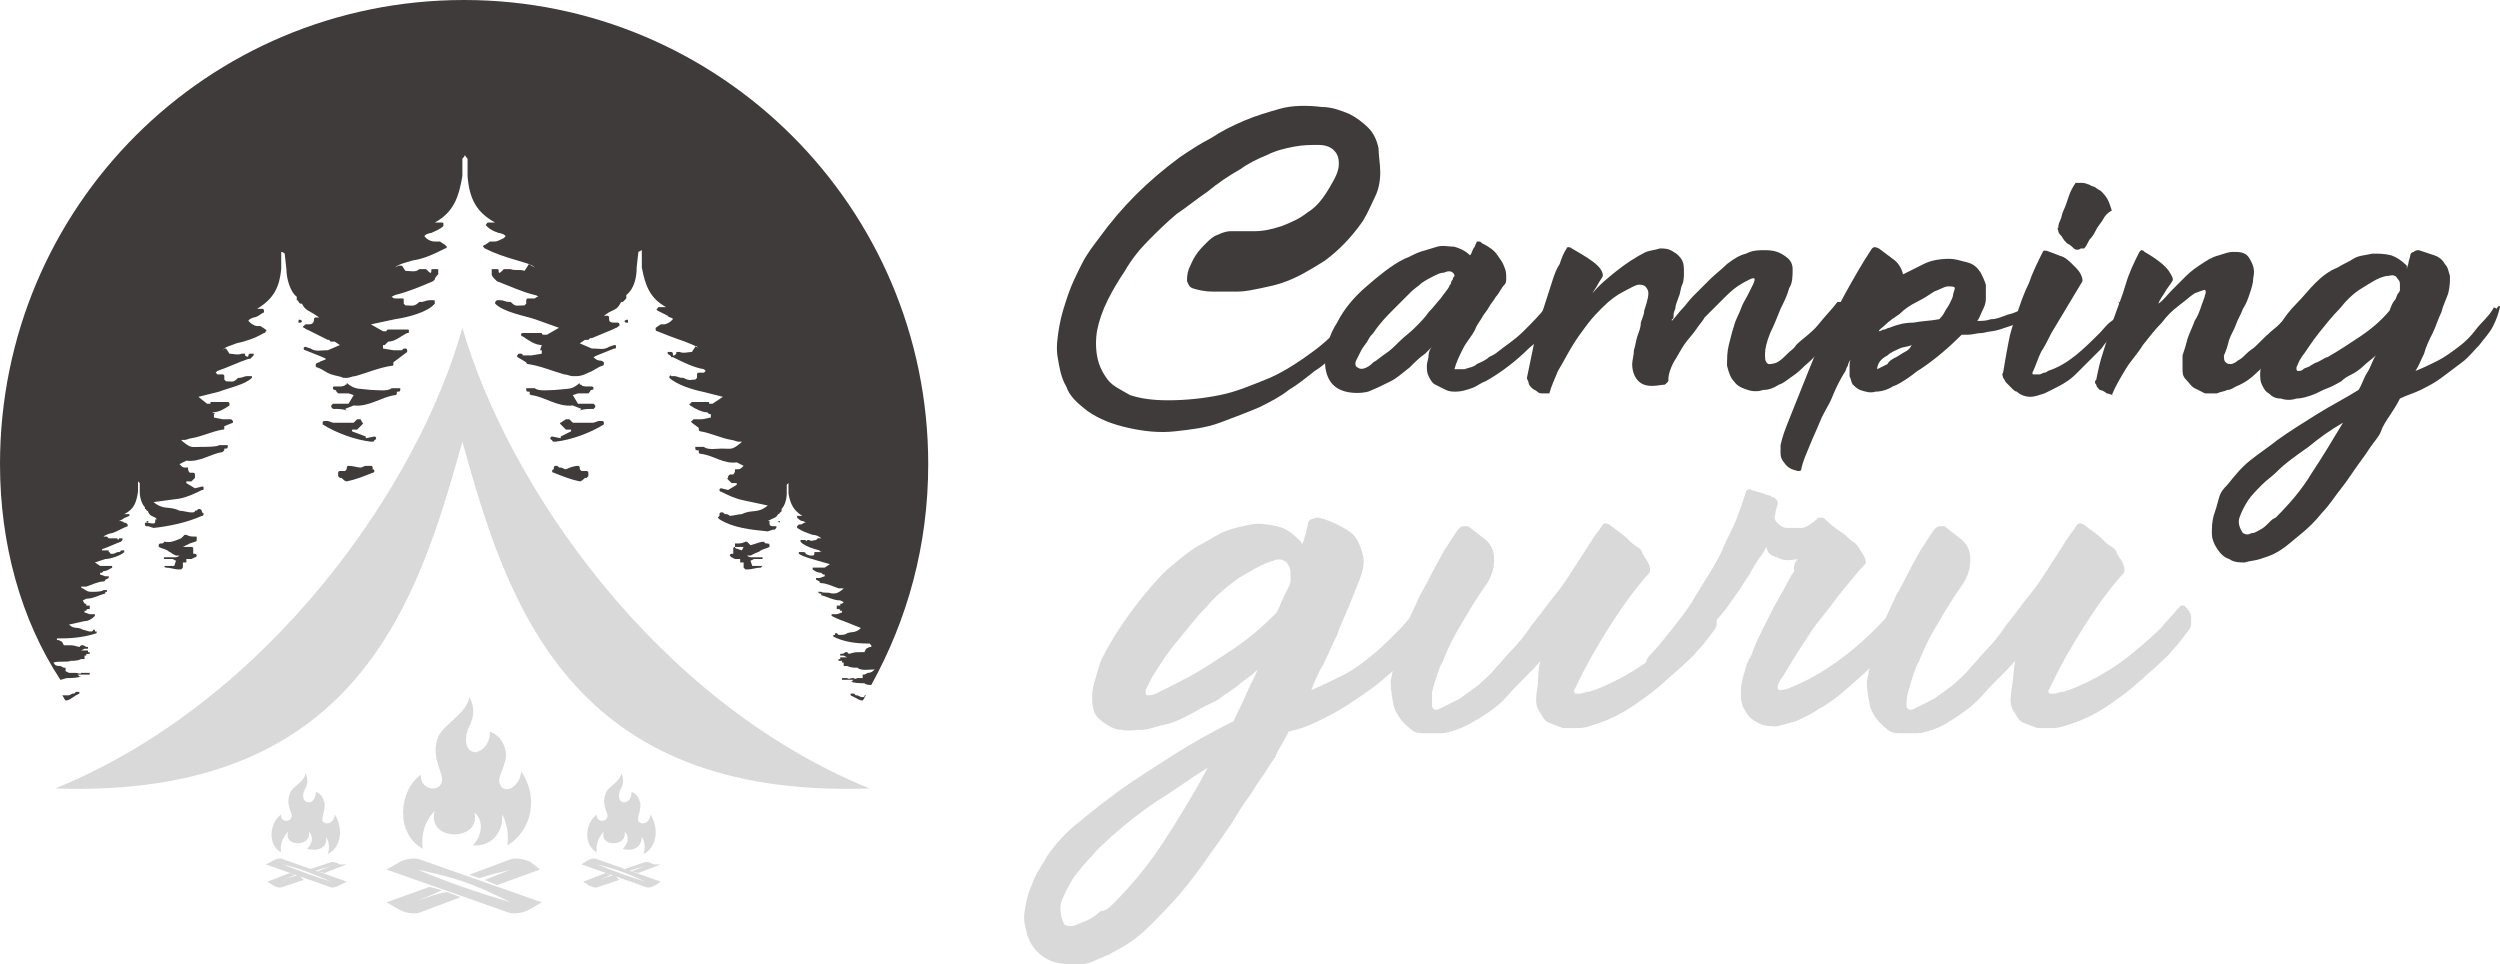
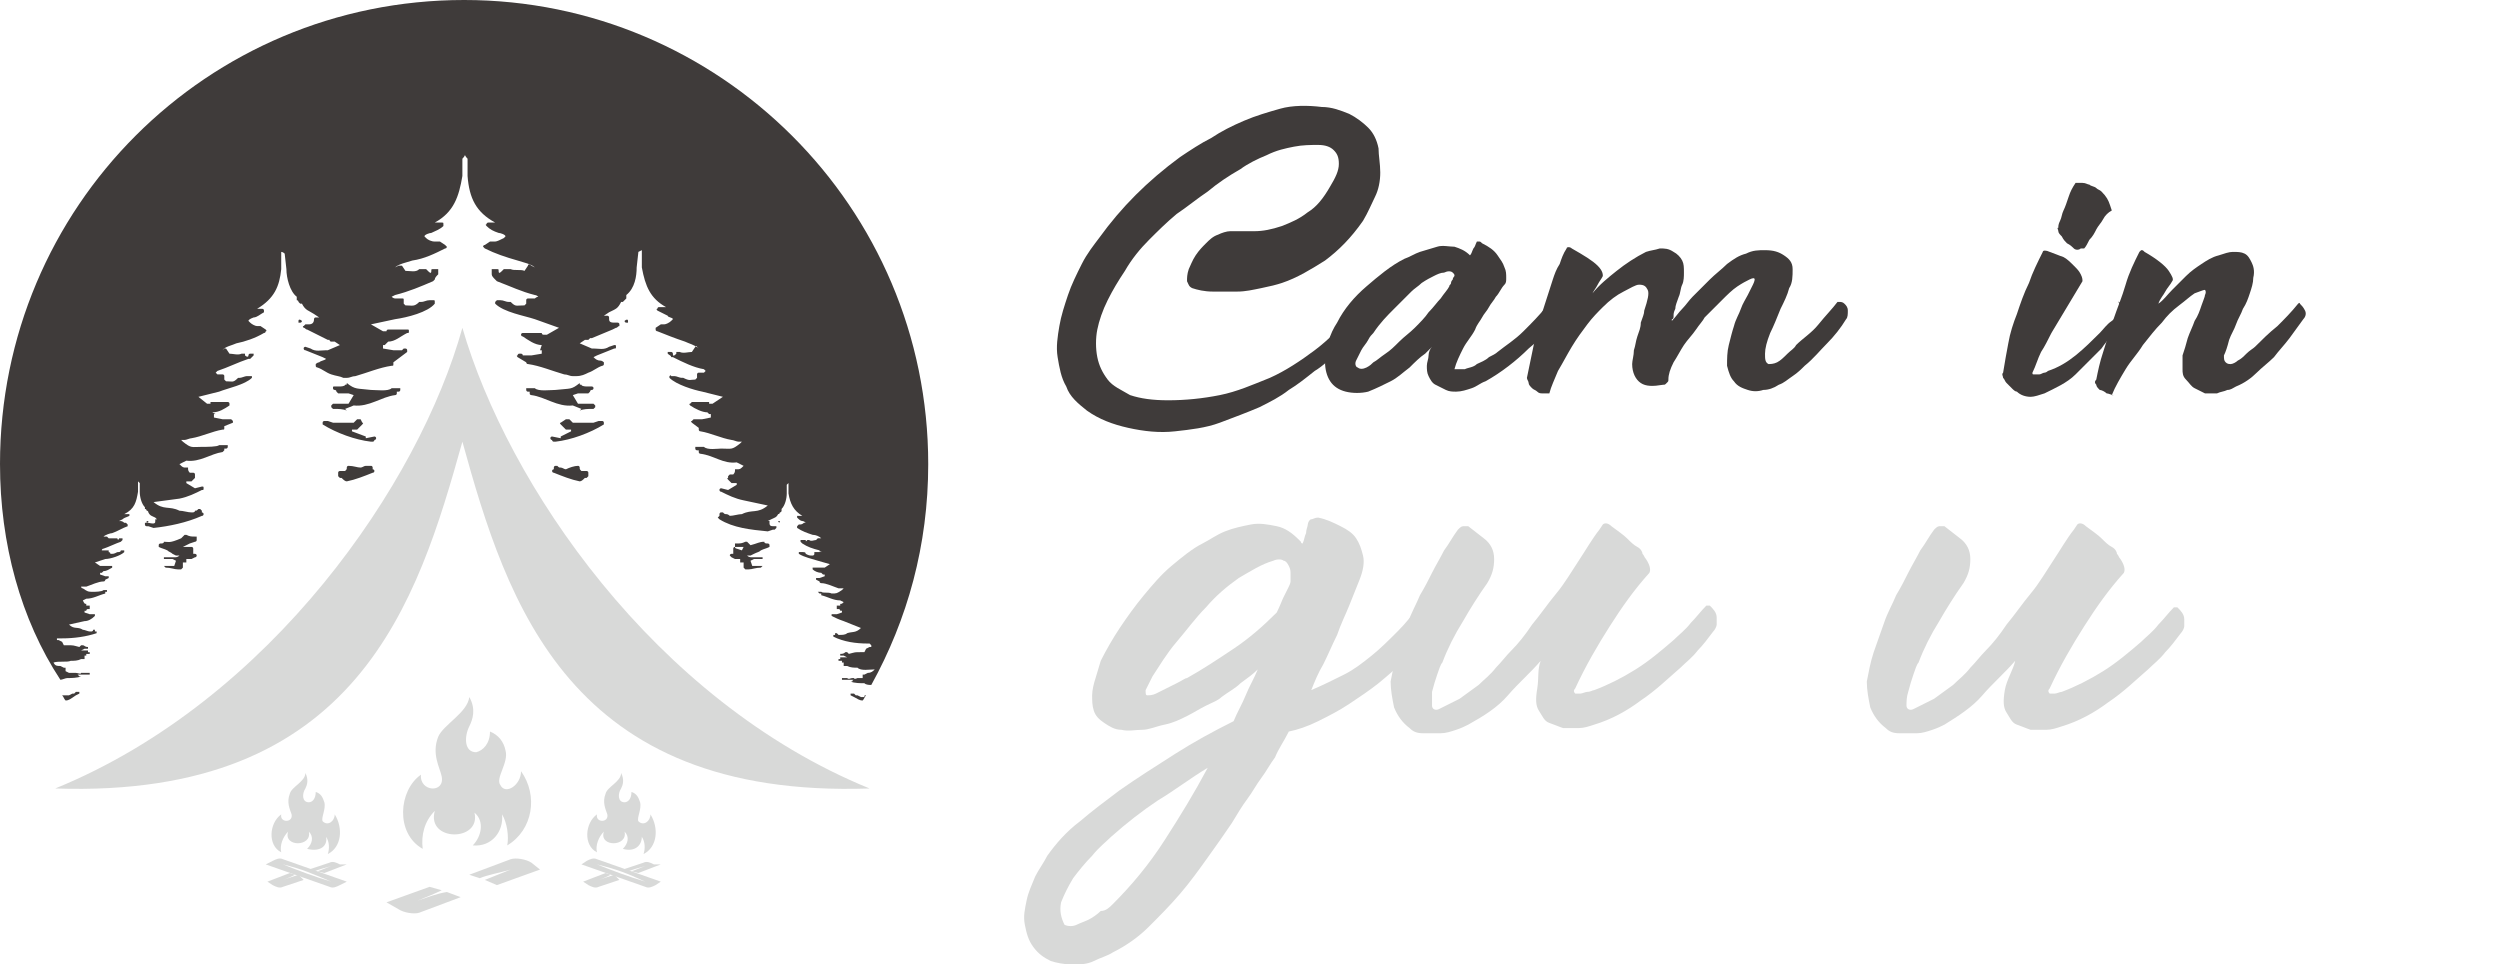
<svg xmlns="http://www.w3.org/2000/svg" version="1.1" id="Layer_1" x="0px" y="0px" width="144.9px" height="55.9px" viewBox="0 0 144.9 55.9" style="enable-background:new 0 0 144.9 55.9;" xml:space="preserve">
  <style type="text/css">
	.st0{fill:#3F3B3A;}
	.st1{fill:#D8D9D8;}
	.st2{fill-rule:evenodd;clip-rule:evenodd;fill:#3F3B3A;}
	.st3{fill-rule:evenodd;clip-rule:evenodd;fill:#D8D9D8;}
</style>
  <g>
    <path class="st0" d="M76.6,6.2c0.6,0,1.1,0.2,1.6,0.4c0.4,0.2,0.8,0.5,1.1,0.8c0.3,0.3,0.5,0.7,0.6,1.2C79.9,9,80,9.5,80,10   c0,0.5-0.1,1-0.3,1.4s-0.4,0.9-0.7,1.4c-0.7,1-1.4,1.7-2.2,2.3c-0.8,0.5-1.6,1-2.5,1.3c-0.3,0.1-0.7,0.2-1.2,0.3   c-0.5,0.1-0.9,0.2-1.4,0.2c-0.5,0-1,0-1.4,0c-0.5,0-0.9-0.1-1.2-0.2c-0.2-0.1-0.2-0.2-0.3-0.4c0-0.2,0-0.4,0.1-0.7   c0.1-0.2,0.2-0.5,0.4-0.8c0.2-0.3,0.4-0.5,0.6-0.7c0.2-0.2,0.4-0.4,0.7-0.5c0.2-0.1,0.5-0.2,0.7-0.2c0.4,0,0.9,0,1.4,0   s1-0.1,1.6-0.3c0.5-0.2,1-0.4,1.5-0.8c0.5-0.3,0.9-0.8,1.3-1.5c0.3-0.5,0.5-0.9,0.5-1.3c0-0.4-0.1-0.6-0.3-0.8s-0.5-0.3-0.9-0.3   c-0.4,0-0.9,0-1.4,0.1s-1,0.2-1.6,0.5c-0.5,0.2-1.1,0.5-1.5,0.8c-0.7,0.4-1.3,0.8-1.9,1.3c-0.6,0.4-1.2,0.9-1.8,1.3   c-0.6,0.5-1.1,1-1.6,1.5c-0.5,0.5-1,1.1-1.4,1.8c-0.4,0.6-0.7,1.1-1,1.7c-0.3,0.6-0.5,1.2-0.6,1.7s-0.1,1.1,0,1.6s0.3,0.9,0.6,1.3   c0.3,0.4,0.8,0.6,1.3,0.9c0.6,0.2,1.3,0.3,2.2,0.3c1,0,2-0.1,3-0.3c1-0.2,1.9-0.6,2.9-1c0.9-0.4,1.8-1,2.6-1.6   c0.8-0.6,1.6-1.4,2.3-2.3c0.1-0.1,0.2-0.2,0.3-0.3s0.2-0.1,0.2,0C79,17.7,79,17.9,79,18c0,0.1,0,0.3-0.1,0.4   c-0.1,0.2-0.1,0.3-0.2,0.5c-0.1,0.2-0.2,0.3-0.3,0.4c-0.2,0.3-0.5,0.7-0.9,1.1c-0.4,0.4-0.8,0.8-1.3,1.1c-0.5,0.4-1,0.8-1.5,1.1   c-0.5,0.4-1.1,0.7-1.7,1c-0.7,0.3-1.5,0.6-2.3,0.9s-1.7,0.4-2.6,0.5s-1.8,0-2.7-0.2c-0.9-0.2-1.7-0.5-2.4-1c-0.5-0.4-1-0.8-1.2-1.4   c-0.3-0.5-0.4-1.1-0.5-1.7c-0.1-0.6,0-1.2,0.1-1.8c0.1-0.6,0.3-1.2,0.5-1.8c0.2-0.6,0.5-1.2,0.8-1.8c0.3-0.6,0.7-1.1,1-1.5   c1.3-1.8,2.8-3.3,4.7-4.7C69,8.7,69.6,8.3,70.2,8c0.6-0.4,1.2-0.7,1.9-1c0.7-0.3,1.4-0.5,2.1-0.7S75.8,6.1,76.6,6.2z" />
    <path class="st0" d="M90,17.7c0.1,0.1,0.2,0.3,0.2,0.5c0,0.2-0.1,0.4-0.2,0.5c-0.4,0.6-0.9,1.1-1.4,1.5c-0.7,0.7-1.6,1.4-2.5,1.9   c-0.3,0.1-0.5,0.3-0.8,0.4c-0.3,0.1-0.6,0.2-0.9,0.2c-0.2,0-0.4,0-0.6-0.1c-0.2-0.1-0.4-0.2-0.6-0.3c-0.2-0.1-0.3-0.3-0.4-0.5   c-0.1-0.2-0.1-0.4-0.1-0.6c0-0.2,0.1-0.4,0.1-0.6c0-0.2,0.1-0.4,0.2-0.5c-0.1,0.1-0.2,0.2-0.2,0.2c-0.1,0.1-0.2,0.2-0.2,0.2   c-0.3,0.2-0.6,0.5-0.9,0.8c-0.4,0.3-0.7,0.6-1.1,0.8s-0.8,0.4-1.3,0.6c-0.4,0.1-0.9,0.1-1.3,0c-0.4-0.1-0.7-0.3-0.9-0.6   c-0.2-0.3-0.3-0.7-0.3-1.1s0-0.8,0.2-1.2c0.1-0.4,0.3-0.8,0.5-1.1c0.4-0.8,1-1.5,1.7-2.1c0.7-0.6,1.4-1.2,2.2-1.6   c0.3-0.1,0.6-0.3,0.9-0.4c0.3-0.1,0.7-0.2,1-0.3s0.7,0,1,0c0.3,0.1,0.6,0.2,0.9,0.5c0.1-0.1,0.1-0.2,0.2-0.4   c0.1-0.1,0.1-0.2,0.2-0.4c0,0,0.1,0,0.1,0c0.1,0,0.1,0,0.2,0.1c0.4,0.2,0.7,0.4,0.9,0.7s0.3,0.4,0.4,0.7c0.1,0.2,0.1,0.4,0.1,0.6   s0,0.3-0.1,0.4c-0.2,0.2-0.3,0.5-0.5,0.7c-0.1,0.2-0.3,0.4-0.4,0.6c-0.1,0.2-0.3,0.4-0.4,0.6c-0.1,0.2-0.3,0.4-0.4,0.7   c-0.2,0.4-0.5,0.7-0.7,1.1c-0.2,0.4-0.4,0.8-0.5,1.2c0.2,0,0.4,0,0.6,0c0.2-0.1,0.5-0.1,0.7-0.3c0.2-0.1,0.5-0.2,0.7-0.4   c0.2-0.1,0.4-0.2,0.5-0.3c0.5-0.4,1-0.7,1.5-1.2s0.9-0.9,1.3-1.4C89.8,17.7,89.9,17.7,90,17.7z M79.6,21c0.2-0.1,0.4-0.3,0.7-0.5   c0.3-0.2,0.5-0.4,0.8-0.7c0.3-0.3,0.6-0.5,0.9-0.8c0.3-0.3,0.6-0.6,0.8-0.9c0.3-0.3,0.5-0.6,0.7-0.8c0.2-0.3,0.4-0.5,0.5-0.7   c0-0.1,0.1-0.1,0.1-0.2c0-0.1,0.1-0.2,0.1-0.2c0-0.1,0.1-0.2,0.1-0.2c0-0.1,0-0.1-0.1-0.2c-0.1-0.1-0.3-0.1-0.5,0   c-0.2,0-0.4,0.1-0.6,0.2c-0.2,0.1-0.4,0.2-0.7,0.4c-0.2,0.2-0.4,0.3-0.6,0.5c-0.3,0.3-0.6,0.6-1,1c-0.4,0.4-0.8,0.8-1.2,1.4   c-0.1,0.1-0.2,0.2-0.3,0.4c-0.1,0.2-0.3,0.4-0.4,0.6c-0.1,0.2-0.2,0.4-0.3,0.6c-0.1,0.2,0,0.4,0.1,0.4c0.1,0.1,0.3,0.1,0.5,0   C79.4,21.2,79.5,21.1,79.6,21z" />
    <path class="st0" d="M106.9,17.6c0.1,0.1,0.2,0.2,0.2,0.4s0,0.4-0.1,0.5c-0.3,0.5-0.7,1-1.1,1.4s-0.8,0.9-1.3,1.3   c-0.2,0.2-0.4,0.4-0.7,0.6c-0.3,0.2-0.5,0.4-0.8,0.5c-0.3,0.2-0.6,0.3-0.9,0.3c-0.3,0.1-0.6,0.1-0.9,0c-0.3-0.1-0.6-0.2-0.8-0.5   c-0.2-0.2-0.3-0.5-0.4-0.9c0-0.4,0-0.8,0.1-1.2c0.1-0.4,0.2-0.8,0.3-1.1c0.1-0.4,0.3-0.7,0.4-1s0.3-0.6,0.4-0.8   c0.1-0.2,0.2-0.4,0.3-0.6c0.1-0.2,0.1-0.3,0.1-0.3c0-0.1-0.1-0.1-0.3,0c-0.2,0.1-0.4,0.2-0.7,0.4c-0.3,0.2-0.6,0.5-0.9,0.8   c-0.3,0.3-0.7,0.7-1,1c-0.1,0.2-0.3,0.4-0.5,0.7c-0.2,0.3-0.5,0.6-0.7,0.9c-0.2,0.3-0.4,0.7-0.6,1c-0.2,0.4-0.3,0.7-0.3,1   c0,0.1,0,0.1-0.1,0.2s-0.1,0.1-0.2,0.1c-0.6,0.1-1,0.1-1.3-0.1c-0.3-0.2-0.5-0.6-0.5-1.1c0-0.2,0.1-0.5,0.1-0.8   c0.1-0.3,0.1-0.5,0.2-0.8c0.1-0.3,0.2-0.5,0.2-0.8c0.1-0.3,0.2-0.5,0.2-0.7c0.2-0.6,0.3-1,0.2-1.2c-0.1-0.2-0.2-0.3-0.5-0.3   c-0.2,0-0.5,0.2-0.9,0.4c-0.4,0.2-0.8,0.5-1.2,0.9c-0.3,0.3-0.6,0.6-0.9,1c-0.3,0.4-0.6,0.8-0.9,1.3c-0.3,0.5-0.5,0.9-0.8,1.4   c-0.2,0.5-0.4,0.9-0.5,1.3c0,0,0,0-0.1,0c-0.1,0-0.1,0-0.3,0c-0.1,0-0.2,0-0.3-0.1s-0.2-0.1-0.3-0.2c-0.1-0.1-0.2-0.2-0.2-0.3   s-0.1-0.2-0.1-0.3c0.2-1,0.4-1.9,0.6-2.9c0.3-0.9,0.6-1.9,0.9-2.8c0.1-0.3,0.2-0.6,0.4-0.9c0.1-0.3,0.2-0.6,0.4-0.9   c0-0.1,0.2-0.1,0.3,0c0.7,0.4,1.2,0.7,1.5,1c0.3,0.3,0.3,0.5,0.3,0.6c-0.1,0.2-0.2,0.3-0.3,0.5c-0.1,0.2-0.2,0.3-0.3,0.5   c0.4-0.5,0.9-0.9,1.4-1.3c0.5-0.4,1.1-0.8,1.7-1.1c0.3-0.1,0.5-0.1,0.8-0.2c0.3,0,0.5,0,0.8,0.2c0.2,0.1,0.4,0.3,0.5,0.5   c0.1,0.2,0.1,0.4,0.1,0.7c0,0.2,0,0.5-0.1,0.7c-0.1,0.2-0.1,0.5-0.2,0.7c-0.1,0.3-0.2,0.5-0.2,0.7c-0.1,0.2-0.1,0.3-0.1,0.4   s0,0.2-0.1,0.2c0,0,0,0.1,0,0.1c0.2-0.2,0.4-0.5,0.6-0.7s0.4-0.5,0.6-0.7c0.3-0.3,0.7-0.7,1-1s0.7-0.6,1-0.9   c0.4-0.3,0.7-0.5,1.1-0.6c0.4-0.2,0.7-0.2,1.1-0.2c0.5,0,0.8,0.1,1.1,0.3s0.5,0.4,0.5,0.8c0,0.4,0,0.8-0.2,1.1   c-0.1,0.4-0.3,0.8-0.5,1.2c-0.2,0.5-0.4,1-0.6,1.4c-0.2,0.5-0.3,0.9-0.3,1.2c0,0.3,0,0.5,0.2,0.6c0.1,0,0.3,0,0.5-0.1   c0.2-0.1,0.4-0.3,0.6-0.5s0.4-0.3,0.5-0.5c0.4-0.4,0.9-0.7,1.3-1.2s0.8-0.9,1.1-1.3c0,0,0,0,0.1,0S106.8,17.5,106.9,17.6z" />
-     <path class="st0" d="M117.4,17.7c0.1,0.2,0.2,0.3,0,0.6c-0.1,0.2-0.3,0.4-0.6,0.5c-0.3,0.1-0.6,0.2-0.9,0.3c-0.3,0.1-0.6,0.1-1,0.2   c-0.3,0-0.6,0.1-0.8,0.1c-0.1,0-0.1,0-0.2,0c-0.1,0-0.1,0-0.2,0c-0.7,0.7-1.5,1.4-2.4,2c-0.2,0.1-0.4,0.3-0.7,0.5   c-0.3,0.2-0.6,0.4-0.9,0.5c-0.3,0.2-0.7,0.3-1,0.3c-0.3,0.1-0.6,0-0.9-0.1c-0.2-0.1-0.3-0.2-0.4-0.3c-0.1-0.1-0.1-0.3-0.2-0.5   c0-0.2,0-0.4,0-0.5c0-0.2,0-0.4,0.1-0.5c-0.1,0.1-0.2,0.3-0.2,0.4c-0.1,0.1-0.1,0.3-0.2,0.4c-0.3,0.5-0.5,0.9-0.7,1.4   c-0.2,0.5-0.5,0.9-0.7,1.4s-0.4,0.9-0.6,1.4c-0.2,0.5-0.4,0.9-0.5,1.4c0,0.1-0.1,0.1-0.2,0.1c-0.4-0.1-0.6-0.2-0.8-0.5   c-0.1-0.1-0.2-0.3-0.2-0.5c0-0.2,0-0.3,0-0.5c0.1-0.5,0.3-1,0.5-1.5c0.2-0.5,0.4-1,0.6-1.5c0.2-0.5,0.4-1,0.6-1.5   c0.2-0.5,0.4-1,0.6-1.4c0.5-1,0.9-1.9,1.4-2.8c0.5-0.9,1-1.8,1.6-2.7c0.1-0.1,0.2-0.1,0.4,0l0.8,0.6c0.3,0.2,0.5,0.5,0.6,0.9   c0.4-0.2,0.8-0.4,1.2-0.6c0.4-0.2,0.9-0.3,1.5-0.3c0.3,0,0.6,0.1,1,0.2s0.6,0.3,0.8,0.6c0.1,0.2,0.2,0.4,0.3,0.7c0,0.3,0,0.5,0,0.8   c0,0.3-0.1,0.5-0.2,0.7c-0.1,0.2-0.2,0.5-0.3,0.6c0.3,0,0.5,0,0.8-0.1c0.3,0,0.5-0.1,0.8-0.2c0.2-0.1,0.4-0.1,0.6-0.2   c0.2-0.1,0.4-0.1,0.5-0.3C117.3,17.7,117.4,17.7,117.4,17.7z M109.9,20.7c0.2-0.1,0.3-0.2,0.5-0.3s0.3-0.2,0.4-0.4   c-0.2,0.1-0.5,0.1-0.7,0.2c-0.2,0.1-0.5,0.2-0.7,0.4c-0.4,0.2-0.6,0.5-0.6,0.8c0.2-0.1,0.4-0.2,0.6-0.3   C109.5,20.9,109.7,20.8,109.9,20.7z M113.3,16.7c0-0.1-0.2-0.1-0.4-0.1s-0.5,0.2-0.8,0.3c-0.3,0.2-0.6,0.4-1,0.6   c-0.4,0.2-0.7,0.4-1,0.7c-0.3,0.2-0.6,0.4-0.8,0.6c-0.2,0.2-0.4,0.3-0.4,0.4c0.1,0,0.2-0.1,0.3-0.1c0.1,0,0.2-0.1,0.3-0.1   c0.5-0.2,0.9-0.3,1.4-0.3c0.5-0.1,1-0.1,1.5-0.2c0.1-0.1,0.2-0.2,0.3-0.4c0.1-0.2,0.2-0.3,0.3-0.5c0.1-0.2,0.2-0.4,0.2-0.5   S113.3,16.8,113.3,16.7z" />
    <path class="st0" d="M122.8,17.5c0.2,0.1,0.3,0.3,0.3,0.5c0,0.2,0,0.4-0.1,0.6c-0.2,0.3-0.4,0.6-0.6,0.8c-0.2,0.3-0.4,0.5-0.6,0.8   c-0.5,0.5-1,1-1.5,1.5c-0.5,0.5-1.2,0.8-1.8,1.1c-0.3,0.1-0.6,0.2-0.8,0.2c-0.3,0-0.6-0.1-0.8-0.3c-0.1,0-0.2-0.1-0.3-0.2   c-0.1-0.1-0.2-0.2-0.3-0.3c-0.1-0.1-0.1-0.2-0.2-0.3c0-0.1-0.1-0.2,0-0.3c0.1-0.6,0.2-1.2,0.3-1.7c0.1-0.6,0.3-1.2,0.5-1.7   c0.2-0.6,0.4-1.2,0.7-1.8c0.2-0.6,0.5-1.2,0.8-1.8c0-0.1,0.2-0.1,0.4,0c0.3,0.1,0.5,0.2,0.8,0.3c0.2,0.1,0.4,0.3,0.6,0.5   c0.2,0.2,0.3,0.3,0.4,0.5c0.1,0.2,0.1,0.3,0.1,0.4c-0.3,0.5-0.6,1-0.9,1.5c-0.3,0.5-0.6,1-0.9,1.5c-0.2,0.4-0.4,0.8-0.6,1.1   c-0.2,0.4-0.3,0.8-0.5,1.2c0,0.1,0,0.1,0.1,0.1c0.1,0,0.2,0,0.3,0c0.1,0,0.2-0.1,0.3-0.1s0.2-0.1,0.2-0.1c0.6-0.2,1.1-0.5,1.6-0.9   c0.5-0.4,1-0.9,1.4-1.3c0.2-0.2,0.4-0.5,0.7-0.7s0.4-0.5,0.6-0.8C122.7,17.5,122.8,17.4,122.8,17.5z M120.2,14.4   c-0.1-0.1-0.2-0.2-0.4-0.3c-0.1-0.1-0.2-0.2-0.3-0.4c-0.1-0.1-0.2-0.2-0.2-0.3s-0.1-0.2,0-0.2c0-0.1,0-0.2,0.1-0.4   c0.1-0.2,0.1-0.4,0.2-0.6s0.2-0.5,0.3-0.8c0.1-0.3,0.2-0.5,0.4-0.8c0.1,0,0.3,0,0.4,0c0.2,0,0.3,0.1,0.4,0.1   c0.1,0.1,0.3,0.1,0.4,0.2s0.2,0.1,0.3,0.2c0.3,0.3,0.4,0.5,0.5,0.8s0.1,0.3,0.1,0.3c-0.2,0.1-0.4,0.3-0.5,0.5   c-0.1,0.2-0.3,0.4-0.4,0.6c-0.1,0.2-0.2,0.4-0.4,0.6c-0.1,0.2-0.2,0.4-0.3,0.5c0,0-0.1,0-0.2,0C120.5,14.5,120.3,14.5,120.2,14.4z" />
    <path class="st0" d="M122.5,22.9c-0.1,0-0.3-0.1-0.4-0.1c-0.1-0.1-0.3-0.2-0.4-0.2c-0.1-0.1-0.2-0.2-0.2-0.3   c-0.1-0.1-0.1-0.2,0-0.3c0.1-0.5,0.2-1,0.4-1.6c0.2-0.6,0.4-1.3,0.6-1.9s0.5-1.3,0.7-2s0.5-1.3,0.8-1.9c0,0,0.1-0.1,0.1-0.1   c0.1,0,0.1,0,0.2,0.1c0.7,0.4,1.2,0.8,1.4,1.1s0.3,0.5,0.2,0.6c-0.1,0.2-0.3,0.4-0.4,0.6s-0.3,0.4-0.4,0.7c0.3-0.2,0.5-0.5,0.8-0.8   s0.5-0.5,0.8-0.8s0.6-0.5,0.9-0.7c0.3-0.2,0.6-0.4,1-0.5c0.3-0.1,0.6-0.2,0.8-0.2c0.3,0,0.5,0,0.7,0.1c0.2,0.1,0.3,0.3,0.4,0.5   c0.1,0.2,0.2,0.5,0.1,0.9c0,0.3-0.1,0.6-0.2,0.9s-0.2,0.6-0.4,0.9c-0.1,0.3-0.3,0.6-0.4,0.9s-0.3,0.6-0.4,0.9   c-0.1,0.4-0.2,0.7-0.3,0.9c0,0.2,0,0.3,0.1,0.4c0.1,0.1,0.2,0.1,0.3,0.1s0.3-0.1,0.4-0.2c0.2-0.1,0.3-0.2,0.5-0.4s0.4-0.3,0.5-0.4   c0.4-0.4,0.8-0.8,1.3-1.2c0.4-0.4,0.8-0.8,1.2-1.3c0,0,0.1-0.1,0.1,0c0.1,0.1,0.2,0.2,0.3,0.4c0.1,0.2,0,0.4-0.1,0.5   c-0.3,0.4-0.5,0.7-0.8,1.1c-0.3,0.4-0.6,0.7-0.9,1.1c-0.3,0.3-0.7,0.6-1,0.9s-0.7,0.6-1.2,0.8c-0.2,0.1-0.3,0.2-0.5,0.2   c-0.2,0.1-0.4,0.1-0.6,0.2c-0.2,0-0.5,0-0.7,0c-0.2-0.1-0.4-0.2-0.6-0.3c-0.2-0.1-0.3-0.3-0.5-0.5s-0.2-0.4-0.2-0.6   c0-0.2,0-0.5,0-0.8c0.1-0.3,0.2-0.6,0.3-1c0.1-0.3,0.3-0.7,0.4-1c0.2-0.3,0.3-0.6,0.4-0.9c0.1-0.3,0.2-0.5,0.2-0.6   c0.1-0.2,0-0.3,0-0.3c-0.1,0-0.3,0.1-0.6,0.2c-0.3,0.2-0.5,0.4-0.9,0.7s-0.7,0.6-1,1c-0.4,0.4-0.7,0.8-1.1,1.3   c-0.3,0.5-0.7,0.9-1,1.4c-0.3,0.5-0.6,1-0.8,1.5C122.7,22.9,122.6,22.9,122.5,22.9z" />
-     <path class="st0" d="M144.9,17.8c-0.1,0.4-0.2,0.7-0.4,1.1c-0.2,0.4-0.5,0.7-0.8,1.1c-0.3,0.3-0.6,0.7-1,1s-0.8,0.6-1.2,0.9   c-0.4,0.3-0.8,0.5-1.2,0.7c-0.4,0.2-0.8,0.3-1.2,0.5c-0.2,0.4-0.4,0.7-0.6,1c-0.2,0.3-0.4,0.6-0.5,0.9s-0.4,0.6-0.6,0.9   c-0.2,0.3-0.4,0.6-0.7,1c-0.3,0.4-0.6,0.9-1,1.4c-0.4,0.5-0.7,1-1.1,1.4c-0.4,0.5-0.8,0.9-1.3,1.3s-0.9,0.8-1.5,1.1   c-0.2,0.1-0.5,0.2-0.8,0.3c-0.3,0.1-0.6,0.1-0.9,0.2c-0.3,0-0.6,0-0.9-0.2c-0.3-0.1-0.5-0.3-0.7-0.6c-0.2-0.3-0.3-0.6-0.3-0.9   s0-0.6,0.1-1c0.1-0.3,0.2-0.6,0.3-1s0.3-0.6,0.5-0.8c0.4-0.5,0.8-1,1.3-1.4c0.5-0.4,1.1-0.8,1.6-1.2c0.7-0.5,1.5-1,2.3-1.5   c0.8-0.5,1.6-0.9,2.4-1.4c0.2-0.3,0.3-0.7,0.5-1c0.2-0.3,0.3-0.7,0.5-1c-0.2,0.2-0.5,0.4-0.7,0.6c-0.2,0.2-0.5,0.4-0.7,0.5   c-0.2,0.1-0.4,0.2-0.6,0.4c-0.2,0.1-0.5,0.3-0.8,0.4c-0.3,0.1-0.6,0.3-0.9,0.4s-0.6,0.2-0.9,0.2c-0.3,0.1-0.6,0.1-0.9,0   c-0.3,0-0.5-0.1-0.7-0.3c-0.2-0.1-0.3-0.3-0.4-0.5c-0.1-0.2-0.1-0.4-0.1-0.7c0-0.2,0.1-0.5,0.1-0.7c0.1-0.2,0.2-0.5,0.2-0.7   c0.2-0.4,0.5-0.9,0.8-1.3c0.3-0.5,0.6-0.9,1-1.3c0.4-0.4,0.7-0.8,1.1-1.2s0.8-0.7,1.3-0.9c0.3-0.2,0.6-0.3,0.9-0.5s0.7-0.2,1.1-0.3   c0.4,0,0.7,0,1.1,0.1c0.3,0.1,0.6,0.3,0.9,0.6c0,0,0,0,0,0.1c0,0,0,0,0,0.1c0-0.1,0.1-0.3,0.1-0.4c0-0.1,0.1-0.3,0.1-0.4   c0-0.1,0.1-0.2,0.2-0.2c0.1-0.1,0.2-0.1,0.3-0.1c0.3,0.1,0.6,0.2,0.9,0.3s0.5,0.3,0.6,0.5c0.2,0.2,0.2,0.4,0.3,0.7   c0,0.3,0,0.6-0.1,1c-0.1,0.3-0.3,0.7-0.4,1.1c-0.2,0.4-0.3,0.8-0.5,1.2c-0.2,0.4-0.4,0.8-0.5,1.2c-0.2,0.4-0.3,0.7-0.5,1   c0.5-0.2,0.9-0.4,1.3-0.6s0.8-0.5,1.2-0.8s0.7-0.6,1-1c0.3-0.4,0.7-0.7,1-1.2c0-0.1,0.1-0.1,0.2,0   C144.8,17.7,144.9,17.7,144.9,17.8L144.9,17.8z M131.9,30c0.8-0.8,1.5-1.6,2.1-2.6c0.6-0.9,1.2-1.9,1.8-2.9c-0.7,0.4-1.4,0.9-2,1.4   c-0.7,0.5-1.3,0.9-1.9,1.5c-0.2,0.2-0.5,0.4-0.8,0.7s-0.6,0.6-0.8,0.9s-0.4,0.7-0.5,1s0,0.6,0.2,0.9c0.2,0.1,0.3,0.1,0.5,0   c0.2,0,0.3-0.1,0.5-0.2s0.3-0.2,0.5-0.4S131.7,30.1,131.9,30z M134.9,20.7c0.7-0.4,1.3-0.8,1.9-1.2c0.6-0.4,1.2-0.9,1.7-1.5   c0.1-0.3,0.2-0.5,0.3-0.6s0.1-0.3,0.2-0.4c0.1-0.1,0.1-0.2,0.1-0.2c0-0.1,0-0.2,0-0.3c0-0.1,0-0.2-0.1-0.3s-0.1-0.2-0.2-0.2   c-0.1-0.1-0.3,0-0.5,0c-0.5,0.1-0.9,0.4-1.4,0.7c-0.5,0.3-0.9,0.7-1.3,1.2c-0.4,0.4-0.8,0.9-1.2,1.4c-0.4,0.5-0.7,1-1,1.4   c-0.2,0.3-0.2,0.4-0.3,0.6c0,0.1,0,0.2,0.1,0.2c0.1,0,0.2,0,0.3-0.1c0.1-0.1,0.3-0.1,0.4-0.2c0.2-0.1,0.3-0.2,0.4-0.2   C134.7,20.8,134.8,20.7,134.9,20.7z" />
    <path class="st1" d="M83.1,35.1c-0.1,0.5-0.3,1-0.6,1.6c-0.3,0.5-0.7,1-1.1,1.5c-0.4,0.5-0.9,0.9-1.5,1.4c-0.5,0.4-1.1,0.8-1.7,1.2   c-0.6,0.4-1.2,0.7-1.8,1s-1.2,0.5-1.7,0.6c-0.3,0.6-0.6,1-0.8,1.5c-0.3,0.4-0.5,0.8-0.8,1.2c-0.3,0.4-0.5,0.8-0.8,1.2   s-0.6,0.9-0.9,1.4c-0.4,0.6-0.9,1.3-1.4,2c-0.5,0.7-1,1.4-1.6,2.1c-0.6,0.7-1.2,1.3-1.8,1.9s-1.3,1.1-2.1,1.5   c-0.3,0.2-0.7,0.3-1.1,0.5s-0.8,0.2-1.3,0.2c-0.4,0-0.9-0.1-1.2-0.2c-0.4-0.2-0.7-0.4-1-0.8c-0.3-0.4-0.4-0.8-0.5-1.3   c-0.1-0.5,0-0.9,0.1-1.4c0.1-0.5,0.3-0.9,0.5-1.4c0.2-0.4,0.5-0.8,0.7-1.2c0.5-0.7,1.1-1.4,1.9-2c0.7-0.6,1.5-1.2,2.3-1.8   c1-0.7,2.1-1.4,3.2-2.1c1.1-0.7,2.2-1.3,3.4-1.9c0.2-0.5,0.5-1,0.7-1.5c0.2-0.5,0.5-1,0.7-1.5c-0.3,0.3-0.6,0.5-1,0.8   c-0.3,0.3-0.7,0.5-1.1,0.8c-0.2,0.2-0.5,0.3-0.9,0.5s-0.7,0.4-1.1,0.6c-0.4,0.2-0.8,0.4-1.3,0.5s-0.9,0.3-1.3,0.3s-0.8,0.1-1.2,0   c-0.4,0-0.7-0.2-1-0.4c-0.3-0.2-0.5-0.4-0.6-0.7c-0.1-0.3-0.1-0.6-0.1-0.9s0.1-0.7,0.2-1s0.2-0.7,0.3-1c0.3-0.6,0.7-1.3,1.1-1.9   c0.4-0.6,0.9-1.3,1.4-1.9c0.5-0.6,1-1.2,1.6-1.7c0.6-0.5,1.2-1,1.8-1.3c0.4-0.2,0.8-0.5,1.3-0.7c0.5-0.2,1-0.3,1.5-0.4   c0.5-0.1,1,0,1.5,0.1c0.5,0.1,0.9,0.4,1.3,0.8c0,0,0.1,0.1,0.1,0.1c0,0,0,0.1,0.1,0.1c0.1-0.2,0.1-0.4,0.2-0.6   c0-0.2,0.1-0.4,0.1-0.5c0-0.1,0.1-0.3,0.2-0.3s0.2-0.1,0.4-0.1c0.5,0.1,0.9,0.3,1.3,0.5c0.4,0.2,0.7,0.4,0.9,0.7s0.3,0.6,0.4,1   s0,0.9-0.2,1.4c-0.2,0.5-0.4,1-0.6,1.5c-0.2,0.5-0.5,1.1-0.7,1.7c-0.3,0.6-0.5,1.1-0.8,1.7c-0.3,0.5-0.5,1-0.7,1.5   c0.7-0.3,1.3-0.6,1.9-0.9c0.6-0.3,1.1-0.7,1.6-1.1c0.5-0.4,1-0.9,1.5-1.4c0.5-0.5,0.9-1,1.4-1.7c0.1-0.1,0.2-0.1,0.3,0   c0.2,0,0.3,0.1,0.3,0.1L83.1,35.1z M64.5,52.4c1.1-1.1,2.1-2.3,3-3.7s1.7-2.7,2.5-4.2c-1,0.6-1.9,1.3-2.9,1.9   c-0.9,0.6-1.8,1.3-2.7,2.1c-0.3,0.3-0.7,0.6-1.1,1.1c-0.4,0.4-0.8,0.9-1.1,1.3c-0.3,0.5-0.5,0.9-0.7,1.4c-0.1,0.5,0,0.9,0.2,1.3   c0.2,0.1,0.5,0.1,0.7,0c0.2-0.1,0.5-0.2,0.7-0.3c0.2-0.1,0.5-0.3,0.7-0.5C64.1,52.8,64.3,52.6,64.5,52.4z M68.8,39.3   c0.9-0.5,1.8-1.1,2.7-1.7c0.9-0.6,1.7-1.3,2.5-2.1c0.2-0.4,0.3-0.7,0.4-0.9s0.2-0.4,0.3-0.6c0.1-0.2,0.1-0.3,0.1-0.3   c0-0.1,0-0.3,0-0.4c0-0.2,0-0.3-0.1-0.5s-0.2-0.3-0.3-0.3c-0.1-0.1-0.4-0.1-0.6,0c-0.7,0.2-1.3,0.6-2,1c-0.7,0.5-1.3,1-1.9,1.7   c-0.6,0.6-1.1,1.3-1.7,2s-1,1.4-1.4,2c-0.2,0.4-0.3,0.6-0.4,0.8c0,0.2,0,0.3,0.1,0.3c0.1,0,0.3,0,0.5-0.1c0.2-0.1,0.4-0.2,0.6-0.3   c0.2-0.1,0.4-0.2,0.6-0.3C68.6,39.4,68.7,39.3,68.8,39.3z" />
    <path class="st1" d="M89.3,38.3c-0.6,0.7-1.3,1.3-1.9,2S86,41.5,85.1,42c-0.2,0.1-0.4,0.2-0.7,0.3c-0.3,0.1-0.6,0.2-0.9,0.2   c-0.3,0-0.6,0-1,0s-0.6-0.1-0.8-0.3c-0.4-0.3-0.7-0.7-0.9-1.2c-0.1-0.5-0.2-1-0.2-1.5c0.1-0.5,0.2-1.1,0.4-1.7s0.4-1.1,0.6-1.7   c0.2-0.6,0.5-1.1,0.7-1.6c0.3-0.5,0.5-0.9,0.7-1.3c0.2-0.4,0.5-0.9,0.7-1.3c0.3-0.4,0.5-0.8,0.8-1.2c0.1-0.1,0.2-0.2,0.3-0.2   c0.1,0,0.2,0,0.3,0l0.9,0.7c0.4,0.3,0.6,0.7,0.6,1.2s-0.1,0.9-0.4,1.4c-0.5,0.7-1,1.5-1.4,2.2c-0.5,0.8-0.9,1.6-1.2,2.4   c-0.1,0.1-0.2,0.4-0.3,0.7s-0.2,0.6-0.3,1C83,40.5,83,40.7,83,40.9c0,0.2,0.2,0.3,0.4,0.2c0.4-0.2,0.8-0.4,1.2-0.6   c0.4-0.3,0.7-0.5,1.1-0.8c0.3-0.3,0.7-0.6,1-1c0.3-0.3,0.6-0.7,0.9-1c0.4-0.4,0.8-0.9,1.2-1.5c0.5-0.6,0.9-1.2,1.4-1.8   c0.5-0.6,0.9-1.3,1.3-1.9c0.4-0.6,0.8-1.3,1.2-1.8l0.2-0.3c0.1-0.1,0.3-0.1,0.5,0.1c0.4,0.3,0.7,0.5,0.9,0.7s0.4,0.4,0.6,0.5   s0.3,0.3,0.3,0.4c0.1,0.1,0.1,0.2,0.2,0.3c0.2,0.3,0.3,0.6,0.2,0.8c-0.9,1-1.6,2-2.3,3.1c-0.7,1.1-1.4,2.3-2,3.6   c-0.1,0.1-0.1,0.2,0,0.3c0.1,0,0.2,0,0.3,0c0.1,0,0.3-0.1,0.4-0.1c0.2,0,0.3-0.1,0.4-0.1c0.8-0.3,1.6-0.7,2.4-1.2   c0.8-0.5,1.5-1.1,2.2-1.7c0.3-0.3,0.7-0.6,1-1c0.3-0.3,0.6-0.7,0.9-1c0,0,0.1,0,0.2,0c0.2,0.2,0.4,0.4,0.4,0.7c0,0.1,0,0.3,0,0.4   s-0.1,0.3-0.2,0.4c-0.3,0.4-0.6,0.8-0.9,1.1c-0.3,0.4-0.7,0.7-1,1c-0.7,0.6-1.4,1.3-2.3,1.9c-0.8,0.6-1.7,1.1-2.7,1.4   c-0.3,0.1-0.6,0.2-0.9,0.2c-0.3,0-0.6,0-0.9,0c-0.3-0.1-0.5-0.2-0.8-0.3s-0.4-0.4-0.6-0.7s-0.2-0.7-0.1-1.3S89.1,38.8,89.3,38.3z" />
-     <path class="st1" d="M104.2,32.4c-0.5,0.1-0.9,0.1-1.2-0.1c-0.4-0.1-0.6-0.3-0.6-0.6c-0.1,0.1-0.2,0.4-0.4,0.6   c-0.2,0.3-0.4,0.6-0.6,1c-0.3,0.4-0.5,0.8-0.8,1.2c-0.3,0.4-0.6,0.9-1,1.3c-0.5,0.7-1.1,1.3-1.7,2S96.6,39,96,39.5   c0,0.1-0.2,0.1-0.3-0.1c-0.1,0-0.1-0.1-0.2-0.2c-0.1-0.1-0.1-0.2-0.1-0.4c0-0.1,0-0.3,0-0.4c0-0.1,0.1-0.3,0.2-0.4   c0.4-0.4,0.8-0.9,1.2-1.4c0.4-0.5,0.8-1,1.2-1.6c0.4-0.7,0.8-1.3,1.1-1.8c0.3-0.5,0.6-1,0.8-1.5c0.2-0.5,0.5-1,0.7-1.5   c0.2-0.5,0.4-1.1,0.6-1.7c0-0.1,0.2-0.2,0.3-0.1l0.7,0.2c0.2,0.1,0.4,0.1,0.5,0.2c0.1,0,0.2,0.1,0.3,0.2c0,0.1,0.1,0.2,0,0.3   c0,0.1-0.1,0.3-0.1,0.5c-0.1,0.2,0,0.4,0.1,0.5s0.3,0.3,0.6,0.3s0.6,0,0.9,0c0.3-0.1,0.6-0.3,0.9-0.6c0,0,0.1,0,0.2,0   c0.1,0,0.2,0.1,0.3,0.2c0.3,0.3,0.6,0.5,0.9,0.7s0.4,0.4,0.6,0.5s0.3,0.3,0.3,0.3c0.1,0.1,0.1,0.2,0.2,0.3c0.2,0.3,0.3,0.6,0.2,0.7   c-0.3,0.3-0.7,0.8-1.2,1.4c-0.5,0.6-0.9,1.2-1.4,1.8c-0.5,0.6-0.9,1.3-1.3,1.9c-0.4,0.6-0.7,1.2-1,1.6c-0.2,0.3-0.2,0.5-0.1,0.6   c0.1,0,0.4,0,0.8-0.2c1.2-0.5,2.3-1.2,3.3-2c1-0.8,2-1.8,2.9-2.9c0,0,0.1,0,0.2,0c0.2,0.1,0.3,0.3,0.4,0.6c0.1,0.3,0,0.6-0.2,0.8   c-0.6,0.8-1.2,1.5-1.8,2.1c-0.7,0.7-1.4,1.3-2.1,1.9c-0.4,0.3-0.8,0.6-1.2,0.8c-0.4,0.3-0.9,0.5-1.3,0.7c-0.4,0.1-0.7,0.2-1.1,0.3   c-0.4,0-0.7,0-1.1-0.2c-0.4-0.2-0.6-0.4-0.8-0.8c-0.2-0.3-0.2-0.7-0.2-1c0-0.4,0.1-0.8,0.2-1.1c0.1-0.4,0.2-0.7,0.4-1   c0.2-0.6,0.5-1.2,0.8-1.8c0.3-0.6,0.6-1.2,0.9-1.7c0.3-0.5,0.5-1,0.8-1.4C103.9,32.8,104.1,32.5,104.2,32.4z" />
-     <path class="st1" d="M116.8,38.3c-0.6,0.7-1.3,1.3-1.9,2s-1.4,1.2-2.2,1.7c-0.2,0.1-0.4,0.2-0.7,0.3c-0.3,0.1-0.6,0.2-0.9,0.2   c-0.3,0-0.6,0-1,0s-0.6-0.1-0.8-0.3c-0.4-0.3-0.7-0.7-0.9-1.2c-0.1-0.5-0.2-1-0.2-1.5c0.1-0.5,0.2-1.1,0.4-1.7s0.4-1.1,0.6-1.7   c0.2-0.6,0.5-1.1,0.7-1.6c0.3-0.5,0.5-0.9,0.7-1.3c0.2-0.4,0.5-0.9,0.7-1.3c0.3-0.4,0.5-0.8,0.8-1.2c0.1-0.1,0.2-0.2,0.3-0.2   c0.1,0,0.2,0,0.3,0l0.9,0.7c0.4,0.3,0.6,0.7,0.6,1.2s-0.1,0.9-0.4,1.4c-0.5,0.7-1,1.5-1.4,2.2c-0.5,0.8-0.9,1.6-1.2,2.4   c-0.1,0.1-0.2,0.4-0.3,0.7s-0.2,0.6-0.3,1c-0.1,0.3-0.1,0.6-0.1,0.8c0,0.2,0.2,0.3,0.4,0.2c0.4-0.2,0.8-0.4,1.2-0.6   c0.4-0.3,0.7-0.5,1.1-0.8c0.3-0.3,0.7-0.6,1-1c0.3-0.3,0.6-0.7,0.9-1c0.4-0.4,0.8-0.9,1.2-1.5c0.5-0.6,0.9-1.2,1.4-1.8   c0.5-0.6,0.9-1.3,1.3-1.9c0.4-0.6,0.8-1.3,1.2-1.8l0.2-0.3c0.1-0.1,0.3-0.1,0.5,0.1c0.4,0.3,0.7,0.5,0.9,0.7s0.4,0.4,0.6,0.5   s0.3,0.3,0.3,0.4c0.1,0.1,0.1,0.2,0.2,0.3c0.2,0.3,0.3,0.6,0.2,0.8c-0.9,1-1.6,2-2.3,3.1c-0.7,1.1-1.4,2.3-2,3.6   c-0.1,0.1-0.1,0.2,0,0.3c0.1,0,0.2,0,0.3,0c0.1,0,0.3-0.1,0.4-0.1c0.2,0,0.3-0.1,0.4-0.1c0.8-0.3,1.6-0.7,2.4-1.2   c0.8-0.5,1.5-1.1,2.2-1.7c0.3-0.3,0.7-0.6,1-1c0.3-0.3,0.6-0.7,0.9-1c0,0,0.1,0,0.2,0c0.2,0.2,0.4,0.4,0.4,0.7c0,0.1,0,0.3,0,0.4   s-0.1,0.3-0.2,0.4c-0.3,0.4-0.6,0.8-0.9,1.1c-0.3,0.4-0.7,0.7-1,1c-0.7,0.6-1.4,1.3-2.3,1.9c-0.8,0.6-1.7,1.1-2.7,1.4   c-0.3,0.1-0.6,0.2-0.9,0.2c-0.3,0-0.6,0-0.9,0c-0.3-0.1-0.5-0.2-0.8-0.3s-0.4-0.4-0.6-0.7s-0.2-0.7-0.1-1.3S116.7,38.8,116.8,38.3z   " />
+     <path class="st1" d="M116.8,38.3c-0.6,0.7-1.3,1.3-1.9,2s-1.4,1.2-2.2,1.7c-0.2,0.1-0.4,0.2-0.7,0.3c-0.3,0.1-0.6,0.2-0.9,0.2   c-0.3,0-0.6,0-1,0s-0.6-0.1-0.8-0.3c-0.4-0.3-0.7-0.7-0.9-1.2c-0.1-0.5-0.2-1-0.2-1.5c0.1-0.5,0.2-1.1,0.4-1.7s0.4-1.1,0.6-1.7   c0.2-0.6,0.5-1.1,0.7-1.6c0.3-0.5,0.5-0.9,0.7-1.3c0.2-0.4,0.5-0.9,0.7-1.3c0.3-0.4,0.5-0.8,0.8-1.2c0.1-0.1,0.2-0.2,0.3-0.2   c0.1,0,0.2,0,0.3,0l0.9,0.7c0.4,0.3,0.6,0.7,0.6,1.2s-0.1,0.9-0.4,1.4c-0.5,0.7-1,1.5-1.4,2.2c-0.5,0.8-0.9,1.6-1.2,2.4   c-0.1,0.1-0.2,0.4-0.3,0.7s-0.2,0.6-0.3,1c-0.1,0.3-0.1,0.6-0.1,0.8c0,0.2,0.2,0.3,0.4,0.2c0.4-0.2,0.8-0.4,1.2-0.6   c0.4-0.3,0.7-0.5,1.1-0.8c0.3-0.3,0.7-0.6,1-1c0.3-0.3,0.6-0.7,0.9-1c0.4-0.4,0.8-0.9,1.2-1.5c0.5-0.6,0.9-1.2,1.4-1.8   c0.5-0.6,0.9-1.3,1.3-1.9c0.4-0.6,0.8-1.3,1.2-1.8l0.2-0.3c0.1-0.1,0.3-0.1,0.5,0.1c0.4,0.3,0.7,0.5,0.9,0.7s0.4,0.4,0.6,0.5   s0.3,0.3,0.3,0.4c0.1,0.1,0.1,0.2,0.2,0.3c0.2,0.3,0.3,0.6,0.2,0.8c-0.9,1-1.6,2-2.3,3.1c-0.7,1.1-1.4,2.3-2,3.6   c-0.1,0.1-0.1,0.2,0,0.3c0.1,0,0.2,0,0.3,0c0.1,0,0.3-0.1,0.4-0.1c0.8-0.3,1.6-0.7,2.4-1.2   c0.8-0.5,1.5-1.1,2.2-1.7c0.3-0.3,0.7-0.6,1-1c0.3-0.3,0.6-0.7,0.9-1c0,0,0.1,0,0.2,0c0.2,0.2,0.4,0.4,0.4,0.7c0,0.1,0,0.3,0,0.4   s-0.1,0.3-0.2,0.4c-0.3,0.4-0.6,0.8-0.9,1.1c-0.3,0.4-0.7,0.7-1,1c-0.7,0.6-1.4,1.3-2.3,1.9c-0.8,0.6-1.7,1.1-2.7,1.4   c-0.3,0.1-0.6,0.2-0.9,0.2c-0.3,0-0.6,0-0.9,0c-0.3-0.1-0.5-0.2-0.8-0.3s-0.4-0.4-0.6-0.7s-0.2-0.7-0.1-1.3S116.7,38.8,116.8,38.3z   " />
  </g>
  <g>
    <path class="st2" d="M45.1,30.2C45.1,30.2,45.1,30.2,45.1,30.2C45.1,30.2,45.1,30.2,45.1,30.2L45.1,30.2c0.1,0,0.1,0,0.1,0   c0,0,0,0.1,0,0.1C45.2,30.3,45.2,30.3,45.1,30.2C45.2,30.3,45.1,30.3,45.1,30.2C45.1,30.3,45.1,30.3,45.1,30.2L45.1,30.2z M26.9,0   c14.8,0,26.9,12,26.9,26.9c0,4.7-1.2,9-3.3,12.8c-0.1,0-0.3,0-0.4-0.1c0,0,0,0,0,0c0,0,0,0,0,0c-0.2,0-0.6,0-0.8-0.1l0.1,0   c0,0,0,0,0,0c0,0,0-0.1,0.1-0.1c-0.2,0-0.4,0-0.6,0c0,0,0,0,0,0c0,0-0.1,0-0.1,0c0,0,0,0,0,0l0,0c0,0,0,0,0,0l0-0.1c0,0,0,0,0,0   c0,0,0,0,0,0c0.1,0,0.1,0,0.2,0c0,0,0,0,0,0l0.1,0c0,0,0,0,0,0c0,0,0,0,0,0c0.1,0.1,0.2,0,0.3,0c0,0,0.1,0,0.1,0c0,0.1,0.2,0,0.2,0   c0,0,0.1,0,0.1,0c0,0,0,0,0,0c0,0,0,0,0,0l0.2,0c0,0,0-0.1,0-0.1c0,0,0,0,0-0.1c0,0,0,0,0,0l0.1,0l0.2-0.1c0,0,0,0,0,0   c0.2,0,0.3-0.1,0.4-0.2c-0.3,0-0.8,0.1-1-0.1c-0.2,0-0.4,0-0.6-0.1l-0.1,0c0,0,0,0,0,0l-0.1,0c0,0,0,0,0,0l0-0.2c0,0,0,0,0,0   c0,0,0,0-0.1,0c0,0,0,0,0,0c0,0,0,0,0-0.1l0,0c0,0,0,0,0,0l-0.1,0c0,0,0,0,0,0l-0.1,0c0,0,0,0,0-0.1c0,0,0,0,0.1,0c0,0,0,0,0,0l0,0   c0,0,0,0,0,0l0-0.1c0,0,0,0,0.1,0l0.3,0l-0.2-0.1l-0.2,0c0,0,0,0,0,0l0-0.1c0,0,0,0,0,0c0,0,0,0,0,0c0.1,0,0.2,0,0.3-0.1   c0,0,0,0,0.1,0l0.1,0.1c0.4-0.1,0.3-0.1,0.7-0.1l0.1,0c0,0,0,0,0,0l0.1,0l0.1-0.2c0,0,0,0,0,0l0.2-0.1c0,0,0,0,0,0c0,0,0,0,0.1,0   c0,0,0,0,0-0.1l-0.1-0.1c0,0-0.1,0-0.1,0v0c0,0,0,0,0,0c0,0,0,0,0,0c-0.7,0-1.4-0.1-2-0.4c0,0,0,0,0-0.1c0,0,0,0,0.1,0c0,0,0,0,0,0   c0,0,0,0,0-0.1c0,0,0,0,0.1,0c0,0,0,0,0.1,0.1c0,0,0.1,0,0.1,0c0.1,0,0.3,0,0.4-0.1c0.3-0.1,0.5,0,0.8-0.3L48.9,36   c-0.3-0.1-0.5-0.2-0.7-0.3c0,0,0,0,0-0.1c0,0,0,0,0.1,0l0.2,0c0,0,0,0,0,0c0,0,0,0,0,0l0.3-0.1c0,0,0-0.1,0-0.1c0,0-0.1,0-0.1,0   c0,0,0,0,0,0c0,0,0-0.1-0.1-0.1c0,0,0,0-0.1,0c0,0,0,0,0-0.1l0-0.1c0,0,0,0,0.1,0l0.1,0c0,0,0-0.1,0-0.1c0,0,0,0,0,0c0,0,0,0,0,0   c0.1,0,0.1,0,0.2-0.1l-0.2-0.1c-0.4,0-0.7-0.2-1.1-0.3c0,0,0,0,0,0c0,0,0,0,0-0.1c0,0,0,0,0,0c0,0,0,0-0.1,0c0,0,0,0-0.1-0.1   c0,0,0,0,0,0c0,0,0,0,0,0c0,0,0,0,0,0c0,0,0.1,0,0.1,0l0,0c0,0,0,0,0.1,0c0.1,0.1,0.4,0,0.6,0.1c0.3,0,0.3,0,0.6-0.2   c0,0,0.1-0.1,0.1-0.1c0,0-0.1,0-0.1,0c-0.1,0-0.2,0-0.2,0c-0.3-0.1-0.7-0.3-1-0.3c0,0-0.1,0-0.1-0.1v0l-0.2-0.1c0,0,0,0,0-0.1l0,0   c0,0,0,0,0,0h0c0,0,0,0,0,0c0,0,0,0,0,0c0,0,0,0,0,0c0.1,0,0.1,0,0.2,0l0.3-0.1c0,0,0-0.1,0-0.1c0,0,0,0,0,0c0,0,0,0-0.1,0   c0,0,0,0,0,0c0,0,0,0,0,0l-0.1-0.1c-0.2,0-0.4-0.1-0.5-0.2c0,0,0,0,0-0.1c0,0,0,0,0.1,0c0.1,0,0.1,0,0.2,0c0.1,0,0.2,0,0.2,0   c0,0,0,0,0.1,0c0,0,0,0,0,0c0,0,0,0,0,0c0,0,0,0,0,0c0,0,0.1,0,0.1,0c0,0,0,0,0,0c0,0,0,0,0,0l0.3-0.2l-0.7-0.2   c-0.3-0.1-0.8-0.2-1.1-0.4c0,0,0,0,0-0.1c0,0,0,0,0.1,0c0,0,0.1,0,0.1,0c0.1,0,0.2,0,0.2,0.1c0,0,0,0,0,0c0.2,0.1,0.2,0.1,0.4,0.1   c0,0,0.1,0,0.1-0.1c0,0,0-0.1,0-0.1c0,0,0,0,0.1,0l0.2,0c0,0,0.1-0.1,0.1,0c0,0-0.1,0-0.1-0.1c-0.4-0.1-0.7-0.2-1-0.4c0,0,0,0,0,0   c0,0-0.1-0.1-0.1-0.1c0,0,0-0.1,0-0.1l0,0c0,0,0,0,0.1,0l0.1,0c0,0,0,0,0.1,0c0,0.1,0,0.1,0.1,0c0,0,0,0,0,0c0,0,0,0,0,0l0.1,0   c0,0,0,0,0,0c0.1,0.1,0.3,0,0.4,0c0,0,0,0,0,0c0,0,0,0,0,0l0.1-0.1c0,0,0,0,0.1,0l0.1,0c-0.1-0.1-0.3-0.2-0.5-0.2   c-0.3-0.1-0.6-0.2-0.9-0.4c0,0,0,0,0,0c0,0,0,0,0-0.1l0.1-0.1c0,0,0,0,0,0c0,0,0,0,0.1,0c0.1,0,0.2-0.1,0.2-0.1c0,0,0.1,0,0.1,0   c0,0-0.1-0.1-0.2-0.1c-0.1,0-0.2-0.1-0.3-0.2c0,0,0,0,0-0.1c0,0,0,0,0.1,0l0.2,0c-0.5-0.3-0.7-0.7-0.8-1.3l0-0.5c0,0,0,0,0,0   c0,0,0,0,0-0.1c0,0-0.1,0.1-0.1,0.1l0,0.5c0,0.3-0.1,0.7-0.3,0.9c0,0,0,0.1,0,0.1c0,0,0,0,0,0c0,0,0,0.1-0.1,0.1c0,0,0,0.1-0.1,0.1   c0,0,0,0,0,0c0,0,0,0,0,0c-0.1,0.2-0.2,0.2-0.4,0.3l-0.2,0.1l0.1,0c0,0,0,0,0,0.1c0,0.1,0,0.2,0.2,0.2c0,0,0.1,0,0.1,0   c0,0,0.1,0,0.1,0c0,0,0,0.1,0,0.1c0,0-0.1,0.1-0.1,0.1c0,0,0,0,0,0l-0.1,0l-0.3,0.1c-1-0.1-2-0.2-2.8-0.7c0,0-0.1-0.1-0.1-0.1   c0,0,0.1-0.1,0.1-0.1c0,0,0-0.1,0-0.1c0,0,0-0.1,0.1-0.1c0,0,0.1,0,0.1,0c0.1,0.1,0.1,0.1,0.2,0.1c0.1,0,0.2,0.1,0.2,0.1   c0.2,0,0.5-0.1,0.7-0.1c0.6-0.3,0.9,0,1.5-0.5L43.1,29c-0.5-0.1-0.9-0.3-1.3-0.5c-0.1,0-0.1-0.1-0.1-0.1c0-0.1,0.1-0.1,0.1-0.1   l0.4,0.1c0,0,0,0,0,0c0,0,0,0,0,0l0.5-0.3c0,0,0-0.1,0-0.1c0,0-0.1,0-0.2,0c0,0,0,0-0.1,0c0,0-0.1-0.1-0.1-0.1c0,0-0.1-0.1-0.1-0.1   c0,0-0.1-0.1,0-0.1l0-0.1c0,0,0.1-0.1,0.1-0.1l0.2,0c0,0,0.1-0.1,0.1-0.2c0,0,0-0.1,0-0.1c0,0,0,0,0.1,0c0.2,0,0.2,0,0.4-0.2   l-0.4-0.2c-0.8,0.1-1.3-0.4-2.1-0.5c0,0-0.1,0-0.1-0.1c0,0,0-0.1,0-0.1c0,0,0,0,0,0c0,0-0.1,0-0.1,0c0,0-0.1,0-0.1-0.1c0,0,0,0,0,0   c0,0,0-0.1,0-0.1c0,0,0.1,0,0.1,0c0.1,0,0.1,0,0.2,0l0.1,0c0,0,0.1,0,0.1,0c0.2,0.2,0.8,0.1,1,0.1c0.6,0,0.6,0.1,1.1-0.3   c0,0,0.1-0.1,0.1-0.1c0,0-0.1,0-0.2,0c-0.1,0-0.3-0.1-0.4-0.1c-0.6-0.1-1.2-0.4-1.8-0.5c-0.1,0-0.1-0.1-0.1-0.1v-0.1l-0.4-0.3   c0,0-0.1-0.1,0-0.1l0,0c0,0,0,0,0.1-0.1l0,0c0,0,0,0,0.1,0c0,0,0.1,0,0,0c0,0,0.1,0,0.1,0c0.1,0,0.2,0,0.3,0l0.5-0.1   c0,0,0-0.1,0-0.2c0,0,0,0,0,0c0,0-0.1,0-0.1,0c0,0,0,0,0,0c0,0,0,0,0,0l-0.1-0.1c-0.3,0-0.7-0.2-1-0.4c0,0-0.1-0.1,0-0.1   c0,0,0.1-0.1,0.1-0.1c0.1,0,0.2,0,0.4,0c0.1,0,0.3,0,0.4,0c0,0,0.1,0,0.1,0c0,0,0.1,0,0.1,0c0,0,0,0,0,0.1c0,0,0,0,0,0   c0,0,0.2,0,0.2,0c0,0,0,0,0,0c0,0,0,0,0,0l0.6-0.4l-1.2-0.3c-0.5-0.1-1.5-0.4-1.9-0.8c0,0,0-0.1,0-0.1c0,0,0.1-0.1,0.1,0   c0.1,0,0.1,0,0.2,0c0.1,0,0.3,0.1,0.4,0.1c0,0,0,0,0.1,0C40,22.1,40,22,40.3,22c0,0,0.1-0.1,0.1-0.1c0-0.1,0-0.1,0-0.2   c0,0,0-0.1,0.1-0.1l0.3,0c0,0,0.1-0.1,0.1-0.1c0,0-0.1-0.1-0.1-0.1c-0.6-0.1-1.2-0.4-1.8-0.7c0,0,0,0-0.1,0c0-0.1-0.1-0.1-0.2-0.2   c0,0,0-0.1,0-0.1l0,0c0,0,0.1,0,0.1,0l0.1,0c0,0,0.1,0,0.1,0.1c0,0.2,0.1,0.1,0.2,0c0,0,0,0,0-0.1c0,0,0,0,0.1,0l0.1,0c0,0,0,0,0,0   c0.2,0.1,0.5,0,0.7,0c0,0,0,0,0,0c0,0,0,0,0,0l0.2-0.3c0,0,0.1-0.1,0.1,0l0.1,0.1c-0.2-0.2-0.6-0.3-0.8-0.4   c-0.6-0.2-1.1-0.4-1.6-0.6c0,0-0.1,0-0.1-0.1c0,0,0-0.1,0-0.1l0.3-0.2c0,0,0.1,0,0.1,0c0.1,0,0.1,0,0.1,0c0.1,0,0.3-0.1,0.4-0.2   c0,0,0.1-0.1,0.1-0.1c0-0.1-0.3-0.1-0.3-0.2c-0.2-0.1-0.4-0.2-0.6-0.3c0,0-0.1-0.1,0-0.1c0,0,0-0.1,0.1-0.1l0.4,0   c-0.9-0.5-1.2-1.2-1.4-2.3l0-0.8c0,0,0-0.1,0-0.1c0,0,0-0.1,0-0.1c0,0-0.2,0.1-0.2,0.1l-0.1,0.9c0,0.5-0.1,1.2-0.6,1.6   c0,0,0,0.1,0,0.1c0,0,0,0.1,0,0.1c0,0-0.1,0.1-0.1,0.1c0,0-0.1,0.1-0.1,0.1c0,0,0,0,0,0c0,0,0,0-0.1,0c-0.2,0.4-0.3,0.4-0.7,0.6   l-0.3,0.2l0.2,0c0,0,0.1,0,0.1,0.1c0,0.2,0,0.3,0.3,0.3c0,0,0.1,0,0.2,0c0,0,0.1,0,0.1,0.1c0,0,0,0.1,0,0.1c-0.1,0-0.1,0.1-0.2,0.1   c0,0,0,0,0,0l-0.2,0.1l-1.2,0.5c0,0,0,0,0,0l-0.1,0c0,0,0,0,0,0c0,0-0.1,0.1-0.1,0.1c-0.1,0-0.1,0-0.2,0l-0.3,0.2l0.7,0.3   c0,0,0,0,0.1,0c0,0,0,0,0,0c0.3,0,0.6,0.1,0.9-0.1c0,0,0,0,0,0l0.3-0.1c0.1,0,0.1,0,0.1,0.1c0,0.1,0,0.1-0.1,0.1l-1,0.4l-0.2,0.1   c0.1,0.1,0.2,0.2,0.4,0.2c0.1,0,0.2,0.1,0.2,0.1c0,0,0,0.1,0,0.1c0,0,0,0.1-0.1,0.1c-0.3,0.1-0.5,0.3-0.8,0.4   c-0.2,0.1-0.4,0.2-0.7,0.2l-0.2,0c-0.2,0-0.3-0.1-0.5-0.1c-0.7-0.2-1.4-0.5-2.1-0.6c-0.1,0-0.1-0.1-0.1-0.1V21l-0.5-0.3   c0,0-0.1-0.1,0-0.1l0,0c0,0,0-0.1,0.1-0.1l0,0c0,0,0.1,0,0.1,0c0,0,0.1,0,0.1,0.1c0,0,0.1,0,0.1,0c0.1,0,0.3,0,0.4,0l0.6-0.1   c0,0,0-0.2,0-0.2c0,0,0,0,0,0c0,0-0.1,0-0.1,0c0,0,0,0,0,0c0,0,0,0,0,0L31.4,20c-0.4,0-0.8-0.3-1.1-0.5c-0.1,0-0.1-0.1-0.1-0.1   c0-0.1,0.1-0.1,0.1-0.1c0.1,0,0.3,0,0.4,0c0.1,0,0.3,0,0.5,0c0,0,0.1,0,0.1,0c0,0,0.1,0,0.1,0c0,0,0,0.1,0.1,0.1c0,0,0,0,0,0   c0.1,0,0.2,0,0.2,0c0,0,0,0,0,0c0,0,0,0,0,0l0.7-0.4L31,18.5c-0.6-0.2-1.8-0.4-2.3-0.9c0,0,0-0.1,0-0.1c0,0,0.1-0.1,0.1-0.1   c0.1,0,0.1,0,0.2,0c0.2,0,0.3,0.1,0.5,0.1c0,0,0,0,0.1,0c0.3,0.3,0.3,0.2,0.8,0.2c0,0,0.1-0.1,0.1-0.1c0-0.1,0-0.1,0-0.2   c0-0.1,0.1-0.1,0.1-0.1l0.4,0c0,0,0.1-0.1,0.2-0.1c0,0-0.1-0.1-0.2-0.1c-0.8-0.2-1.4-0.5-2.2-0.8c0,0,0,0-0.1-0.1   c-0.1-0.1-0.2-0.2-0.2-0.3c0,0,0-0.1,0-0.2l0-0.1c0,0,0.1,0,0.1,0l0.2,0c0.1,0,0.1,0,0.1,0.1c0,0.2,0.1,0.1,0.2,0c0,0,0,0,0.1-0.1   c0,0,0.1,0,0.1,0l0.2,0c0,0,0,0,0.1,0c0.2,0.1,0.6,0,0.8,0.1c0,0,0,0,0,0c0,0,0,0,0,0l0.2-0.3c0-0.1,0.1-0.1,0.2,0l0.2,0.1   c-0.2-0.2-0.7-0.3-1-0.4c-0.7-0.2-1.3-0.4-1.9-0.7c0,0-0.1-0.1-0.1-0.1c0,0,0-0.1,0.1-0.1l0.3-0.2c0,0,0.1,0,0.1,0   c0.1,0,0.1,0,0.2,0c0.1,0,0.3-0.1,0.5-0.2c0,0,0.1-0.1,0.1-0.1c0-0.1-0.3-0.2-0.4-0.2c-0.3-0.1-0.5-0.2-0.7-0.4c0,0-0.1-0.1,0-0.1   c0-0.1,0.1-0.1,0.1-0.1l0.4,0c-1.1-0.6-1.5-1.4-1.6-2.7l0-1c-0.3-0.3,0-0.3-0.3,0l0,1c-0.2,1.2-0.5,2.1-1.6,2.7l0.4,0   c0.1,0,0.1,0,0.1,0.1c0,0,0,0.1,0,0.1c-0.2,0.2-0.5,0.3-0.7,0.4c-0.1,0-0.4,0.1-0.4,0.2c0,0,0.1,0.1,0.1,0.1   c0.1,0.1,0.3,0.2,0.5,0.2c0.1,0,0.1,0,0.2,0c0,0,0.1,0,0.1,0l0.3,0.2c0,0,0.1,0.1,0.1,0.1c0,0,0,0.1-0.1,0.1   c-0.6,0.3-1.2,0.6-1.9,0.7c-0.3,0.1-0.8,0.2-1,0.4l0.2-0.1c0.1,0,0.1,0,0.2,0l0.2,0.3c0,0,0,0,0,0c0,0,0,0,0,0   c0.3,0,0.6,0.1,0.8-0.1c0,0,0,0,0.1,0l0.2,0c0,0,0.1,0,0.1,0c0,0,0,0,0.1,0.1c0.1,0.1,0.2,0.2,0.2,0c0-0.1,0-0.1,0.1-0.1l0.2,0   c0,0,0.1,0,0.1,0l0,0.1c0,0,0,0.1,0,0.2c-0.1,0.1-0.2,0.2-0.2,0.3c0,0,0,0-0.1,0.1c-0.7,0.3-1.4,0.6-2.2,0.8c0,0-0.2,0.1-0.2,0.1   c0,0,0.1,0.1,0.2,0.1l0.4,0c0.1,0,0.1,0,0.1,0.1c0,0.1,0,0.1,0,0.2c0,0,0.1,0.1,0.1,0.1c0.4,0,0.5,0.1,0.8-0.2c0,0,0,0,0.1,0   c0.2,0,0.3-0.1,0.5-0.1c0.1,0,0.1,0,0.2,0c0.1,0,0.1,0,0.1,0.1c0,0,0,0.1,0,0.1c-0.4,0.5-1.6,0.8-2.3,0.9l-1.4,0.3l0.7,0.4   c0,0,0,0,0,0c0,0,0,0,0,0c0,0,0.2,0,0.2,0c0,0,0,0,0,0c0,0,0-0.1,0.1-0.1c0,0,0.1,0,0.1,0c0,0,0.1,0,0.1,0c0.1,0,0.3,0,0.5,0   c0.1,0,0.3,0,0.4,0c0.1,0,0.1,0,0.1,0.1c0,0.1,0,0.1-0.1,0.1c-0.4,0.2-0.7,0.5-1.1,0.5l-0.2,0.2c0,0,0,0,0,0c0,0,0,0,0,0   c0,0-0.1,0-0.1,0c0,0,0,0,0,0c0,0.1,0,0.2,0,0.2l0.6,0.1c0.1,0,0.3,0,0.4,0c0,0,0.1,0,0.1,0c0,0,0,0,0.1-0.1c0,0,0.1,0,0.1,0l0,0   c0,0,0.1,0,0.1,0.1l0,0c0,0.1,0,0.1,0,0.1L22.8,21v0.1c0,0.1,0,0.1-0.1,0.1c-0.7,0.1-1.4,0.4-2.1,0.6c-0.2,0-0.3,0.1-0.5,0.1   l-0.2,0c-0.2-0.1-0.4-0.1-0.7-0.2c-0.3-0.1-0.5-0.3-0.8-0.4c0,0-0.1,0-0.1-0.1c0,0,0-0.1,0-0.1c0.1-0.1,0.2-0.1,0.2-0.1   c0.1-0.1,0.3-0.1,0.4-0.2l-0.2-0.1l-1-0.4c-0.1,0-0.1-0.1-0.1-0.1c0-0.1,0.1-0.1,0.1-0.1l0.3,0.1c0,0,0,0,0,0   c0.3,0.2,0.6,0.1,0.9,0.1c0,0,0,0,0,0c0,0,0,0,0.1,0l0.7-0.3l-0.3-0.2c-0.1,0-0.1,0-0.2,0c0,0-0.1,0-0.1-0.1c0,0,0,0,0,0l-0.1,0   c0,0,0,0,0,0L18,19.2l-0.2-0.1c0,0,0,0,0,0c-0.1,0-0.1-0.1-0.2-0.1c0,0-0.1-0.1,0-0.1c0,0,0.1-0.1,0.1-0.1c0,0,0.2,0,0.2,0   c0.2,0,0.3-0.1,0.3-0.3c0,0,0-0.1,0.1-0.1l0.2,0l-0.3-0.2c-0.3-0.2-0.5-0.2-0.7-0.6c0,0,0,0-0.1,0c0,0,0,0,0,0c0,0-0.1-0.1-0.1-0.1   c0-0.1-0.1-0.1-0.1-0.1c0,0,0-0.1,0-0.1c0,0,0-0.1,0-0.1c-0.4-0.3-0.6-1.1-0.6-1.6l-0.1-0.9c0,0-0.1-0.1-0.2-0.1c0,0,0,0.1,0,0.1   c0,0,0,0.1,0,0.1l0,0.8c-0.1,1-0.4,1.7-1.4,2.3l0.3,0c0,0,0.1,0,0.1,0.1c0,0,0,0.1,0,0.1c-0.2,0.1-0.4,0.3-0.6,0.3   c0,0-0.3,0.1-0.3,0.2c0,0,0.1,0.1,0.1,0.1c0.1,0.1,0.3,0.2,0.4,0.2c0.1,0,0.1,0,0.1,0c0,0,0.1,0,0.1,0l0.3,0.2c0,0,0.1,0.1,0,0.1   c0,0,0,0.1-0.1,0.1c-0.5,0.3-1.1,0.5-1.6,0.6c-0.2,0.1-0.7,0.2-0.8,0.4l0.1-0.1c0,0,0.1,0,0.1,0l0.2,0.3c0,0,0,0,0,0c0,0,0,0,0,0   c0.2,0,0.5,0.1,0.7,0c0,0,0,0,0,0l0.1,0c0,0,0.1,0,0.1,0c0,0,0,0,0,0.1c0.1,0.1,0.2,0.1,0.2,0c0,0,0-0.1,0.1-0.1l0.1,0   c0,0,0.1,0,0.1,0l0,0c0,0,0,0.1,0,0.1c-0.1,0.1-0.1,0.1-0.2,0.2c0,0,0,0-0.1,0c-0.6,0.2-1.2,0.5-1.8,0.7c0,0-0.1,0.1-0.1,0.1   c0,0,0.1,0.1,0.1,0.1l0.3,0c0,0,0.1,0,0.1,0.1c0,0.1,0,0.1,0,0.2c0,0,0.1,0.1,0.1,0.1c0.4,0,0.4,0.1,0.7-0.2c0,0,0,0,0.1,0   c0.1,0,0.3-0.1,0.4-0.1c0.1,0,0.1,0,0.2,0c0,0,0.1,0,0.1,0c0,0,0,0.1,0,0.1c-0.4,0.4-1.4,0.6-1.9,0.8l-1.2,0.3l0.5,0.4c0,0,0,0,0,0   c0,0,0,0,0,0c0,0,0.2,0,0.2,0c0,0,0,0,0,0c0,0,0-0.1,0-0.1c0,0,0.1,0,0.1,0c0,0,0.1,0,0.1,0c0.1,0,0.3,0,0.4,0c0.1,0,0.2,0,0.4,0   c0,0,0.1,0,0.1,0.1c0,0,0,0.1,0,0.1c-0.3,0.2-0.6,0.4-1,0.4L12.5,24c0,0,0,0,0,0c0,0,0,0,0,0c0,0-0.1,0-0.1,0c0,0,0,0,0,0   c0,0.1,0,0.2,0,0.2l0.5,0.1c0.1,0,0.2,0,0.3,0c0,0,0.1,0,0.1,0c0,0,0,0,0,0c0,0,0.1,0,0.1,0l0,0c0,0,0,0,0.1,0.1l0,0   c0,0,0,0.1,0,0.1L13,24.7v0.1c0,0.1,0,0.1-0.1,0.1c-0.6,0.1-1.2,0.4-1.8,0.5c-0.1,0-0.3,0.1-0.4,0.1c0,0-0.1,0-0.2,0   c0,0,0.1,0.1,0.1,0.1c0.5,0.4,0.5,0.3,1.1,0.3c0.3,0,0.9,0,1-0.1c0,0,0.1,0,0.1,0l0.1,0c0.1,0,0.1,0,0.2,0c0,0,0.1,0,0.1,0   c0,0,0,0,0,0.1c0,0,0,0,0,0c0,0,0,0.1-0.1,0.1c0,0-0.1,0-0.1,0c0,0,0,0,0,0c0,0,0,0.1,0,0.1c0,0,0,0-0.1,0.1   c-0.7,0.1-1.3,0.6-2.1,0.5l-0.4,0.2c0.2,0.2,0.2,0.2,0.4,0.2c0,0,0.1,0,0.1,0c0,0,0,0.1,0,0.1c0,0,0,0.1,0.1,0.2l0.2,0   c0,0,0.1,0,0.1,0.1l0,0.1c0,0,0,0.1,0,0.1c0,0-0.1,0.1-0.1,0.1c0,0-0.1,0.1-0.1,0.1c0,0,0,0-0.1,0c0,0-0.1,0-0.2,0c0,0,0,0.1,0,0.1   l0.5,0.3c0,0,0,0,0,0c0,0,0,0,0,0l0.4-0.1c0.1,0,0.1,0,0.1,0.1c0,0.1,0,0.1-0.1,0.1c-0.4,0.2-0.8,0.4-1.3,0.5l-1.5,0.2   c0.6,0.5,0.9,0.2,1.5,0.5c0.2,0,0.5,0.1,0.7,0.1c0.1,0,0.2,0,0.2-0.1c0.1,0,0.1,0,0.2-0.1c0,0,0.1,0,0.1,0c0,0,0.1,0.1,0.1,0.1   c0,0,0,0.1,0,0.1c0,0,0.1,0,0.1,0.1c0,0,0,0.1-0.1,0.1c-0.9,0.4-1.9,0.6-2.8,0.7l-0.3-0.1l-0.1,0c0,0,0,0,0,0c0,0-0.1,0-0.1-0.1   c0,0,0,0,0-0.1c0,0,0,0,0.1,0c0,0,0.1,0,0.1,0C9,30.4,9,30.3,9,30.2c0,0,0,0,0-0.1l0.1,0L9,30c-0.2-0.1-0.3-0.1-0.4-0.3   c0,0,0,0,0,0c0,0,0,0,0,0c0,0,0-0.1-0.1-0.1c0,0,0-0.1-0.1-0.1c0,0,0,0,0,0c0,0,0-0.1,0-0.1c-0.2-0.2-0.3-0.6-0.3-0.9l0-0.5   c0,0-0.1-0.1-0.1-0.1c0,0,0,0,0,0.1c0,0,0,0,0,0l0,0.5c-0.1,0.6-0.2,1-0.8,1.3l0.2,0c0,0,0,0,0.1,0c0,0,0,0,0,0.1   C7.3,30,7.2,30,7.1,30.1c0,0-0.2,0.1-0.2,0.1c0,0,0,0,0.1,0c0.1,0,0.2,0.1,0.2,0.1c0,0,0,0,0.1,0c0,0,0,0,0,0l0.1,0.1   c0,0,0,0,0,0.1c0,0,0,0,0,0c-0.3,0.1-0.6,0.3-0.9,0.4c-0.1,0-0.4,0.1-0.5,0.2l0.1,0c0,0,0.1,0,0.1,0l0.1,0.1c0,0,0,0,0,0   c0,0,0,0,0,0c0.1,0,0.3,0,0.4,0c0,0,0,0,0,0l0.1,0c0,0,0,0,0,0c0,0,0,0,0,0c0,0.1,0.1,0.1,0.1,0c0,0,0,0,0,0l0.1,0c0,0,0,0,0.1,0   l0,0c0,0,0,0.1,0,0.1c0,0-0.1,0.1-0.1,0.1c0,0,0,0,0,0c-0.3,0.1-0.7,0.3-1,0.4c0,0-0.1,0-0.1,0.1c0,0,0.1,0,0.1,0l0.2,0   c0,0,0,0,0.1,0c0,0,0,0.1,0,0.1c0,0,0.1,0,0.1,0.1c0.2,0,0.2,0,0.4-0.1c0,0,0,0,0,0c0.1,0,0.2,0,0.2-0.1c0,0,0.1,0,0.1,0   c0,0,0,0,0.1,0c0,0,0,0,0,0.1c-0.2,0.2-0.8,0.4-1.1,0.4l-0.6,0.2l0.3,0.2c0,0,0,0,0,0c0,0,0,0,0,0c0,0,0.1,0,0.1,0c0,0,0,0,0,0   c0,0,0,0,0,0c0,0,0,0,0,0c0,0,0,0,0.1,0c0.1,0,0.2,0,0.2,0c0.1,0,0.1,0,0.2,0c0,0,0.1,0,0.1,0c0,0,0,0.1,0,0.1   c-0.2,0.1-0.3,0.2-0.5,0.2l-0.1,0.1c0,0,0,0,0,0c0,0,0,0,0,0c0,0,0,0-0.1,0c0,0,0,0,0,0c0,0,0,0.1,0,0.1l0.3,0.1c0.1,0,0.1,0,0.2,0   c0,0,0,0,0,0c0,0,0,0,0,0c0,0,0,0,0,0h0c0,0,0,0,0,0l0,0c0,0,0,0.1,0,0.1l-0.2,0.1v0c0,0,0,0.1-0.1,0.1c-0.3,0-0.7,0.2-1,0.3   c-0.1,0-0.2,0-0.2,0c0,0-0.1,0-0.1,0c0,0,0,0.1,0.1,0.1c0.3,0.2,0.3,0.2,0.6,0.2c0.1,0,0.5,0,0.6-0.1c0,0,0,0,0.1,0l0,0   c0,0,0.1,0,0.1,0c0,0,0,0,0,0c0,0,0,0,0,0c0,0,0,0,0,0c0,0,0,0,0,0.1c0,0,0,0-0.1,0c0,0,0,0,0,0c0,0,0,0,0,0.1c0,0,0,0,0,0   c-0.4,0.1-0.7,0.3-1.1,0.3l-0.2,0.1C4.9,35,4.9,35,5,35c0,0,0,0,0,0c0,0,0,0,0,0c0,0,0,0.1,0,0.1l0.1,0c0,0,0.1,0,0.1,0l0,0.1   c0,0,0,0.1,0,0.1c0,0,0,0-0.1,0c0,0-0.1,0-0.1,0.1c0,0,0,0,0,0c0,0-0.1,0-0.1,0c0,0,0,0,0,0.1l0.3,0.1c0,0,0,0,0,0c0,0,0,0,0,0   l0.2,0c0,0,0.1,0,0.1,0c0,0,0,0.1,0,0.1C5.3,35.9,5.1,36,4.9,36L4,36.2c0.3,0.3,0.5,0.1,0.8,0.3c0.1,0,0.3,0.1,0.4,0.1   c0,0,0.1,0,0.1,0c0,0,0.1,0,0.1-0.1c0,0,0,0,0.1,0c0,0,0,0,0,0.1c0,0,0,0,0,0c0,0,0,0,0.1,0c0,0,0,0.1,0,0.1C5,36.9,4.3,37,3.6,37   c0,0,0,0,0,0c0,0,0,0,0,0v0c0,0-0.1,0-0.1,0L3.3,37c0,0,0,0,0,0.1c0,0,0,0,0.1,0c0,0,0,0,0,0l0.2,0.1c0,0,0,0,0,0l0.1,0.2l0.1,0   c0,0,0,0,0,0l0.1,0c0.4,0,0.3,0,0.7,0.1l0.1-0.1c0,0,0,0,0.1,0c0.1,0,0.1,0.1,0.3,0.1c0,0,0,0,0,0c0,0,0,0,0,0l0,0.1c0,0,0,0,0,0   l-0.2,0l-0.2,0.1l0.3,0c0,0,0,0,0.1,0l0,0.1c0,0,0,0,0,0l0,0c0,0,0,0,0,0c0,0,0.1,0,0.1,0c0,0,0,0.1,0,0.1l-0.1,0c0,0,0,0,0,0   l-0.1,0c0,0,0,0,0,0l0,0c0,0,0,0,0,0.1c0,0,0,0,0,0c0,0,0,0-0.1,0c0,0,0,0,0,0l0,0.2c0,0,0,0,0,0l-0.1,0c0,0,0,0,0,0l-0.1,0   c-0.2,0.1-0.4,0.1-0.6,0.1c-0.2,0.1-0.7,0-1,0.1c0.1,0.2,0.2,0.2,0.4,0.2c0,0,0,0,0,0l0.2,0.1l0.1,0c0,0,0,0,0,0c0,0,0,0,0,0.1   c0,0,0,0.1,0,0.1L4,39c0,0,0,0,0,0c0,0,0,0,0,0c0,0,0.1,0,0.1,0c0,0,0.2,0,0.2,0c0,0,0,0,0.1,0c0.1,0,0.3,0.1,0.3,0c0,0,0,0,0,0   c0,0,0,0,0,0L5,39c0,0,0,0,0,0c0.1,0,0.1,0,0.2,0c0,0,0,0,0,0c0,0,0,0,0,0l0,0.1c0,0,0,0,0,0l0,0c0,0,0,0,0,0c0,0-0.1,0-0.1,0   c0,0,0,0,0,0c-0.2,0-0.4,0-0.6,0c0,0,0.1,0.1,0.1,0.1c0,0,0,0,0,0l0.1,0c-0.2,0.1-0.6,0.1-0.8,0.1c0,0,0,0,0,0c0,0,0,0,0,0   c-0.1,0-0.3,0.1-0.4,0.1C1.2,35.9,0,31.5,0,26.9C0,12,12,0,26.9,0L26.9,0z M50.2,40.3c-0.1,0.1-0.1,0.2-0.2,0.3c0,0,0,0,0,0   c-0.2,0-0.3-0.1-0.5-0.2c0,0,0,0,0,0l-0.2-0.1c0,0,0,0,0-0.1c0,0,0,0,0.1,0l0.1,0c0,0,0,0,0,0l0.1,0.1l0,0c0,0,0,0,0,0   c0,0,0,0,0.1,0l0.2,0.1l0.2,0C50.1,40.3,50.1,40.3,50.2,40.3L50.2,40.3z M3.8,40.6c-0.1-0.1-0.1-0.2-0.2-0.3c0,0,0.1,0,0.2,0l0.2,0   l0.2-0.1c0,0,0,0,0.1,0c0,0,0,0,0,0l0,0l0.1-0.1c0,0,0,0,0,0l0.1,0c0,0,0.1,0,0.1,0c0,0,0,0.1,0,0.1l-0.2,0.1c0,0,0,0,0,0   C4.1,40.5,4,40.6,3.8,40.6C3.8,40.6,3.8,40.6,3.8,40.6L3.8,40.6z M20.1,22.2C20.1,22.2,20.1,22.2,20.1,22.2c0,0.1,0,0.1-0.1,0.1   c0,0.1-0.3,0.1-0.3,0.1c-0.1,0-0.2,0-0.3,0c0,0,0,0,0,0c-0.1,0-0.1,0-0.1,0.1c0,0,0,0.1,0.1,0.1c0,0,0.1,0,0.1,0.1   c0,0,0.1,0.1,0.1,0.1l0.6,0l0.3,0.1l-0.3,0.5l-0.5,0c0,0,0,0,0,0c0,0,0,0,0,0c0,0,0,0,0,0c0,0-0.1,0-0.1,0c-0.1,0-0.1,0-0.2,0   c0,0-0.1,0-0.1,0c0,0,0,0-0.1,0.1c0,0,0,0.1,0,0.1c0,0,0.1,0.1,0.1,0.1c0,0,0,0,0.1,0c0.2,0,0.5,0,0.7,0.1c0,0-0.1-0.1-0.1-0.1   l0.5-0.2c0.9,0.1,1.6-0.5,2.4-0.6c0,0,0.1,0,0.1-0.1c0,0,0-0.1,0-0.1c0,0,0,0,0,0c0,0,0.1,0,0.1,0c0.1,0,0.1-0.1,0.1-0.1   c0,0,0,0,0,0c0,0,0-0.1,0-0.1c0,0-0.1,0-0.1,0c-0.1,0-0.1,0-0.2,0l-0.1,0c0,0-0.1,0-0.1,0c-0.2,0.2-0.9,0.1-1.2,0.1   C20.7,22.5,20.6,22.6,20.1,22.2L20.1,22.2z M20.9,24.3l-0.2,0c0,0,0,0,0,0c0,0,0,0,0,0c0,0,0,0,0,0l-0.2,0.2l-0.9,0l-0.3,0   l-0.3-0.1c0,0,0,0,0,0l-0.2,0c0,0-0.1,0-0.1,0.1c0,0,0,0.1,0,0.1c0.8,0.5,1.9,0.9,2.8,1l0.1,0c0,0,0.1,0,0.1-0.1   c0.1,0,0.1-0.1,0.1-0.1c0-0.1-0.1-0.1-0.1-0.1l-0.5,0.1c0,0,0,0,0-0.1c0,0,0,0,0,0L20.4,25c0-0.1,0-0.1,0-0.1c0,0,0.2,0,0.2,0   c0,0,0.1,0,0.1,0c0.1-0.1,0.1-0.1,0.2-0.2c0,0,0.1-0.1,0.1-0.1c0,0,0.1-0.1,0-0.1L20.9,24.3z M20.2,27L20.2,27   c-0.1,0-0.1,0.1-0.1,0.1c0,0.1,0,0.1-0.1,0.2l-0.3,0c0,0-0.1,0-0.1,0.1c0,0,0,0.1,0,0.1l0,0.1c0,0,0,0,0.1,0.1l0.1,0   c0.1,0.1,0.2,0.2,0.3,0.2c0.5-0.1,1-0.3,1.5-0.5c0.1,0,0.1-0.1,0.1-0.1c0-0.1-0.1-0.1-0.1-0.1c0,0,0-0.1,0-0.1c0,0,0-0.1-0.1-0.1   c0,0-0.1,0-0.1,0C21.3,27,21.3,27,21.2,27c-0.1,0-0.2,0.1-0.3,0.1C20.7,27.1,20.5,27,20.2,27L20.2,27z M9.5,31.4L9.5,31.4   c0,0.1-0.1,0.1-0.2,0.1c0,0-0.1,0-0.1,0.1c0,0,0,0,0,0.1c0,0,0,0,0,0c0.2,0.1,0.3,0.1,0.5,0.2C9.8,32,9.9,32,10,32.1l0.2,0.1l0.2,0   c-0.1,0.1-0.2,0.1-0.3,0.1c0,0,0,0-0.1,0c0,0,0,0,0,0c0,0-0.1,0-0.2,0c-0.1,0-0.1,0-0.2,0c0,0,0,0,0,0c0,0-0.1,0-0.1,0   c0,0,0,0.1,0,0.1c0,0,0,0,0,0c0,0,0,0,0.1,0h0.4l0.2,0.1l-0.1,0.3l-0.3,0c0,0,0,0,0,0c0,0,0,0,0,0c0,0,0,0,0,0c0,0-0.1,0-0.1,0   c0,0-0.1,0-0.1,0c0,0,0,0-0.1,0c0,0,0,0,0,0c0,0,0,0,0,0c0,0,0,0,0.1,0.1c0,0,0,0,0,0c0.3,0,0.5,0.1,0.7,0.1c0,0,0,0,0.1,0l0.1,0   c0,0,0,0,0.1-0.1l0-0.3c0,0,0.1,0,0.1,0c0,0,0.1,0,0.1,0c0,0,0,0,0-0.1c0,0,0-0.1,0-0.1l0.1,0c0,0,0,0,0,0l0.1,0c0,0,0,0,0.1,0   l0.2-0.1c0.1,0,0.1-0.1,0.1-0.1c0-0.1-0.1-0.1-0.1-0.1c0,0,0,0-0.1,0l0-0.1c0,0,0,0,0-0.1l0-0.1c0,0,0-0.1-0.1-0.1l-0.5,0l0.4-0.2   l0.3-0.1c0,0,0.1,0,0.1-0.1l0-0.1c0,0,0-0.1,0-0.1c0,0,0,0-0.1,0c-0.2,0-0.3,0-0.5-0.1c0,0-0.1,0-0.1,0l-0.2,0.2   C9.8,31.5,9.8,31.4,9.5,31.4L9.5,31.4z M17.5,18.6C17.5,18.6,17.5,18.6,17.5,18.6C17.5,18.6,17.5,18.6,17.5,18.6L17.5,18.6   c-0.1-0.1-0.2-0.1-0.2,0c0,0,0,0.1,0,0.1c0,0,0,0,0,0c0,0,0.1,0,0.1,0C17.5,18.7,17.5,18.6,17.5,18.6L17.5,18.6z M8.6,30.2   C8.6,30.2,8.6,30.2,8.6,30.2C8.6,30.2,8.6,30.2,8.6,30.2L8.6,30.2c-0.1,0-0.1,0-0.1,0c0,0,0,0.1,0,0.1C8.5,30.3,8.6,30.3,8.6,30.2   C8.6,30.3,8.6,30.3,8.6,30.2C8.7,30.3,8.7,30.3,8.6,30.2L8.6,30.2z M33.6,22.2C33.6,22.2,33.7,22.2,33.6,22.2c0,0.1,0,0.1,0.1,0.1   c0,0.1,0.3,0.1,0.3,0.1c0.1,0,0.2,0,0.3,0c0,0,0,0,0,0c0,0,0.1,0,0.1,0.1c0,0,0,0.1-0.1,0.1c0,0-0.1,0-0.1,0.1c0,0-0.1,0.1-0.1,0.1   l-0.6,0l-0.3,0.1l0.3,0.5l0.5,0c0,0,0,0,0,0c0,0,0,0,0,0c0,0,0,0,0,0c0,0,0.1,0,0.1,0c0.1,0,0.1,0,0.2,0c0,0,0.1,0,0.1,0   c0,0,0,0,0.1,0.1c0,0,0,0.1,0,0.1c0,0-0.1,0.1-0.1,0.1c0,0,0,0-0.1,0c-0.2,0-0.5,0-0.7,0.1c0,0,0.1-0.1,0.1-0.1l-0.5-0.2   c-0.9,0.1-1.6-0.5-2.4-0.6c0,0-0.1,0-0.1-0.1c0,0,0-0.1,0-0.1c0,0,0,0,0,0c0,0-0.1,0-0.1,0c-0.1,0-0.1-0.1-0.1-0.1c0,0,0,0,0,0   c0,0,0-0.1,0-0.1c0,0,0.1,0,0.1,0c0.1,0,0.1,0,0.2,0l0.1,0c0,0,0.1,0,0.1,0c0.2,0.2,0.9,0.1,1.2,0.1C33.1,22.5,33.1,22.6,33.6,22.2   L33.6,22.2z M32.8,24.3l0.2,0c0,0,0,0,0,0c0,0,0,0,0,0c0,0,0,0,0,0l0.2,0.2l0.9,0l0.3,0l0.3-0.1c0,0,0,0,0,0l0.2,0   c0,0,0.1,0,0.1,0.1c0,0,0,0.1,0,0.1c-0.8,0.5-1.9,0.9-2.8,1l-0.1,0c0,0-0.1,0-0.1-0.1c-0.1,0-0.1-0.1-0.1-0.1   c0-0.1,0.1-0.1,0.1-0.1l0.5,0.1c0,0,0,0,0-0.1c0,0,0,0,0,0l0.6-0.3c0-0.1,0-0.1,0-0.1c0,0-0.2,0-0.2,0c0,0-0.1,0-0.1,0   c-0.1-0.1-0.1-0.1-0.2-0.2c0,0-0.1-0.1-0.1-0.1c0,0-0.1-0.1,0-0.1L32.8,24.3z M33.5,27L33.5,27c0.1,0,0.1,0.1,0.1,0.1   c0,0.1,0,0.1,0.1,0.2l0.3,0c0,0,0.1,0,0.1,0.1c0,0,0,0.1,0,0.1l0,0.1c0,0,0,0-0.1,0.1l-0.1,0c-0.1,0.1-0.2,0.2-0.3,0.2   c-0.5-0.1-1-0.3-1.5-0.5c-0.1,0-0.1-0.1-0.1-0.1c0-0.1,0.1-0.1,0.1-0.1c0,0,0-0.1,0-0.1c0,0,0-0.1,0.1-0.1c0,0,0.1,0,0.1,0   c0.1,0.1,0.1,0.1,0.2,0.1c0.1,0,0.2,0.1,0.3,0.1C33,27.1,33.3,27,33.5,27L33.5,27z M44.3,31.4L44.3,31.4c0,0.1,0.1,0.1,0.2,0.1   c0,0,0.1,0,0.1,0.1c0,0,0,0,0,0.1c0,0,0,0,0,0c-0.2,0.1-0.3,0.1-0.5,0.2C44,32,43.9,32,43.7,32.1l-0.2,0.1l-0.2,0   c0.1,0.1,0.2,0.1,0.3,0.1c0,0,0,0,0.1,0c0,0,0,0,0,0c0,0,0.1,0,0.2,0c0.1,0,0.1,0,0.2,0c0,0,0,0,0,0c0,0,0.1,0,0.1,0   c0,0,0,0.1,0,0.1c0,0,0,0,0,0c0,0,0,0-0.1,0h-0.4l-0.2,0.1l0.1,0.3l0.3,0c0,0,0,0,0,0c0,0,0,0,0,0c0,0,0,0,0,0c0,0,0.1,0,0.1,0   c0,0,0.1,0,0.1,0c0,0,0,0,0.1,0c0,0,0,0,0,0c0,0,0,0,0,0c0,0,0,0-0.1,0.1c0,0,0,0,0,0c-0.3,0-0.5,0.1-0.7,0.1c0,0,0,0-0.1,0l-0.1,0   c0,0,0,0-0.1-0.1l0-0.3c0,0-0.1,0-0.1,0c0,0-0.1,0-0.1,0c0,0,0,0,0-0.1c0,0,0-0.1,0-0.1l-0.1,0c0,0,0,0,0,0l-0.1,0c0,0,0,0-0.1,0   l-0.2-0.1c0,0-0.1-0.1-0.1-0.1c0-0.1,0.1-0.1,0.1-0.1c0,0,0,0,0.1,0l0-0.1c0,0,0,0,0-0.1l0-0.1c0,0,0-0.1,0.1-0.1l0.5,0L43,31.9   l-0.3-0.1c0,0-0.1,0-0.1-0.1l0-0.1c0,0,0-0.1,0-0.1c0,0,0,0,0.1,0c0.2,0,0.3,0,0.5-0.1c0,0,0.1,0,0.1,0l0.2,0.2   C43.9,31.5,44,31.4,44.3,31.4L44.3,31.4z M36.2,18.6C36.3,18.6,36.3,18.6,36.2,18.6C36.3,18.6,36.3,18.6,36.2,18.6L36.2,18.6   c0.1-0.1,0.2-0.1,0.2,0c0,0,0,0.1,0,0.1c0,0,0,0,0,0c0,0-0.1,0-0.1,0C36.2,18.7,36.2,18.6,36.2,18.6L36.2,18.6z" />
    <path class="st3" d="M3.2,45.7c12.5-5.1,21.1-17.7,23.6-26.7c2.6,9,11.1,21.6,23.6,26.7c-17.4,0.6-21-10.7-23.6-20.1   C24.2,34.9,20.7,46.3,3.2,45.7L3.2,45.7z" />
    <path class="st3" d="M31.3,50.4l-2.5,0.9L28.1,51c0.5-0.2,1-0.4,1.5-0.6c-0.7,0.2-1.3,0.3-1.8,0.5l-0.6-0.2l2.4-0.9   c0.3-0.1,0.9,0,1.2,0.2L31.3,50.4z M26.7,52l-2.4,0.9c-0.3,0.1-0.9,0-1.2-0.2l-0.7-0.4l2.5-0.9l0.7,0.2c-0.4,0.2-0.9,0.4-1.4,0.6   c0.6-0.2,1.1-0.4,1.7-0.5L26.7,52z" />
-     <path class="st3" d="M22.4,50.4l7.1,2.5c0.3,0.1,0.9,0,1.2-0.2l0.7-0.4l-7.1-2.5c-0.3-0.1-0.9,0-1.2,0.2L22.4,50.4z M24.2,50.4   c1.9,0.8,3.4,1.3,5.4,1.9C27.4,51.2,26.5,50.9,24.2,50.4L24.2,50.4z" />
    <path class="st3" d="M29.1,47.2c0.3,0.5,0.4,1.3,0.3,1.8c1.5-0.9,1.8-2.9,0.8-4.3c0,0.8-0.9,1.4-1.2,0.8c-0.3-0.4,0.5-1.3,0.3-2   c-0.1-0.5-0.4-0.9-0.9-1.1c0,0.7-0.4,1.1-0.8,1.2c-0.7,0-0.7-0.9-0.4-1.5c0.2-0.4,0.4-1,0-1.7c-0.1,0.9-1.5,1.6-1.8,2.3   c-0.4,1,0.1,1.8,0.2,2.3c0.2,1-1.3,0.9-1.2-0.1c-1.3,0.9-1.5,3.4,0.1,4.3c-0.1-0.8,0.1-1.6,0.7-2.2c-0.5,1.8,2.7,1.8,2.3,0.1   c0.6,0.5,0.4,1.4-0.1,1.9C28.5,49.1,29.2,48.2,29.1,47.2L29.1,47.2z" />
    <path class="st3" d="M20.1,50.1l-1.3,0.5l-0.4-0.1c0.3-0.1,0.5-0.2,0.8-0.3c-0.4,0.1-0.7,0.2-1,0.3l-0.3-0.1l1.2-0.4   c0.2-0.1,0.4,0,0.6,0.1L20.1,50.1z M17.6,51l-1.2,0.4c-0.2,0.1-0.4,0-0.6-0.1l-0.3-0.2l1.3-0.5l0.3,0.1c-0.2,0.1-0.4,0.2-0.7,0.3   c0.3-0.1,0.6-0.2,0.9-0.3L17.6,51z" />
    <path class="st3" d="M15.4,50.1l3.7,1.3c0.2,0.1,0.4,0,0.6-0.1l0.4-0.2l-3.7-1.3c-0.2-0.1-0.4,0-0.6,0.1L15.4,50.1z M16.4,50.1   c1,0.4,1.8,0.7,2.8,1C18,50.6,17.6,50.4,16.4,50.1L16.4,50.1z" />
    <path class="st3" d="M18.9,48.5c0.2,0.3,0.2,0.7,0.1,1c0.8-0.4,0.9-1.5,0.4-2.3c0,0.4-0.4,0.7-0.7,0.4c-0.1-0.2,0.2-0.7,0.1-1.1   c-0.1-0.3-0.2-0.5-0.5-0.6c0,0.4-0.2,0.6-0.4,0.6c-0.4,0-0.4-0.5-0.2-0.8c0.1-0.2,0.2-0.5,0-0.9c0,0.5-0.8,0.8-0.9,1.2   c-0.2,0.5,0,0.9,0.1,1.2c0.1,0.5-0.7,0.5-0.6,0c-0.7,0.5-0.8,1.8,0,2.2c-0.1-0.4,0.1-0.9,0.4-1.2c-0.3,0.9,1.4,0.9,1.2,0   c0.3,0.3,0.2,0.7-0.1,1C18.6,49.4,19,49,18.9,48.5L18.9,48.5z" />
    <path class="st3" d="M38.3,50.1L37,50.6l-0.4-0.1c0.3-0.1,0.5-0.2,0.8-0.3c-0.4,0.1-0.7,0.2-1,0.3l-0.3-0.1l1.2-0.4   c0.2-0.1,0.4,0,0.6,0.1L38.3,50.1z M35.9,51l-1.2,0.4c-0.2,0.1-0.4,0-0.6-0.1l-0.3-0.2l1.3-0.5l0.3,0.1c-0.2,0.1-0.4,0.2-0.7,0.3   c0.3-0.1,0.6-0.2,0.9-0.3L35.9,51z" />
    <path class="st3" d="M33.7,50.1l3.7,1.3c0.2,0.1,0.4,0,0.6-0.1l0.3-0.2l-3.7-1.3c-0.2-0.1-0.4,0-0.6,0.1L33.7,50.1z M34.6,50.1   c1,0.4,1.8,0.7,2.8,1C36.3,50.6,35.8,50.4,34.6,50.1L34.6,50.1z" />
    <path class="st3" d="M37.2,48.5c0.2,0.3,0.2,0.7,0.1,1c0.8-0.4,0.9-1.5,0.4-2.3c0,0.4-0.4,0.7-0.7,0.4c-0.1-0.2,0.2-0.7,0.1-1.1   c-0.1-0.3-0.2-0.5-0.5-0.6c0,0.4-0.2,0.6-0.4,0.6c-0.4,0-0.4-0.5-0.2-0.8c0.1-0.2,0.2-0.5,0-0.9c0,0.5-0.8,0.8-0.9,1.2   c-0.2,0.5,0,0.9,0.1,1.2c0.1,0.5-0.7,0.5-0.6,0c-0.7,0.5-0.8,1.8,0,2.2c-0.1-0.4,0.1-0.9,0.4-1.2c-0.3,0.9,1.4,0.9,1.2,0   c0.3,0.3,0.2,0.7-0.1,1C36.8,49.4,37.2,49,37.2,48.5L37.2,48.5z" />
  </g>
</svg>